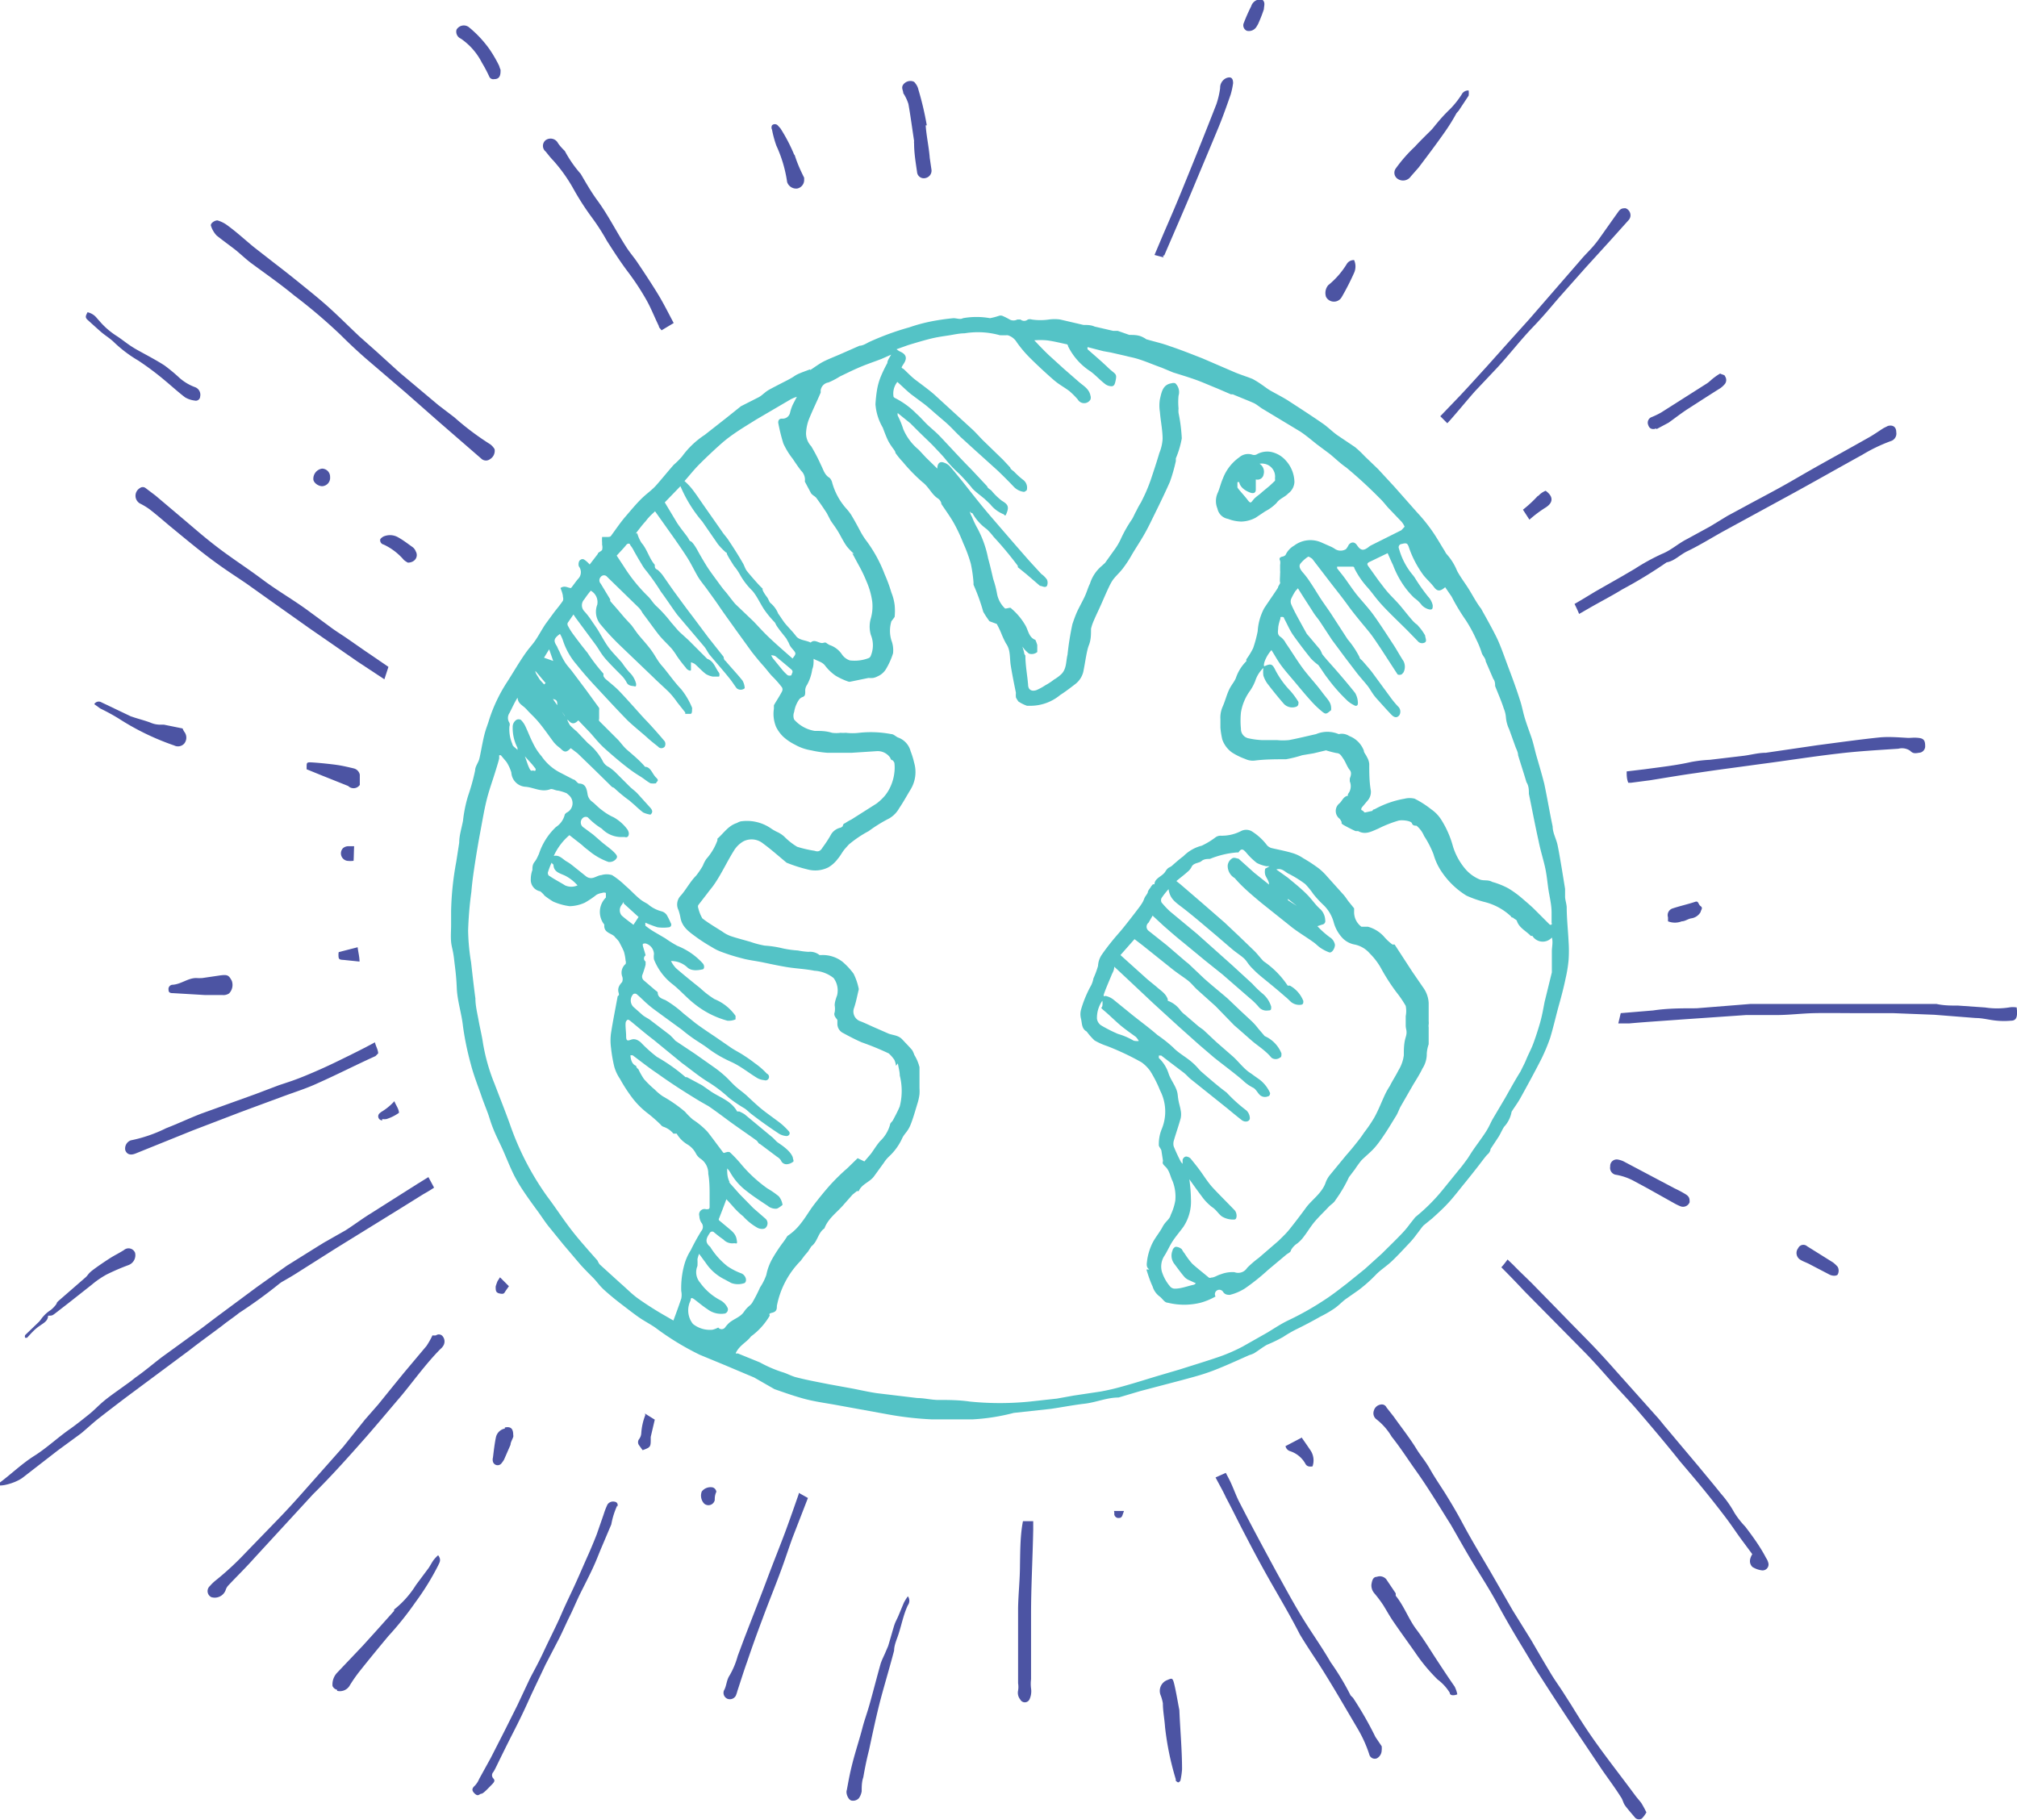
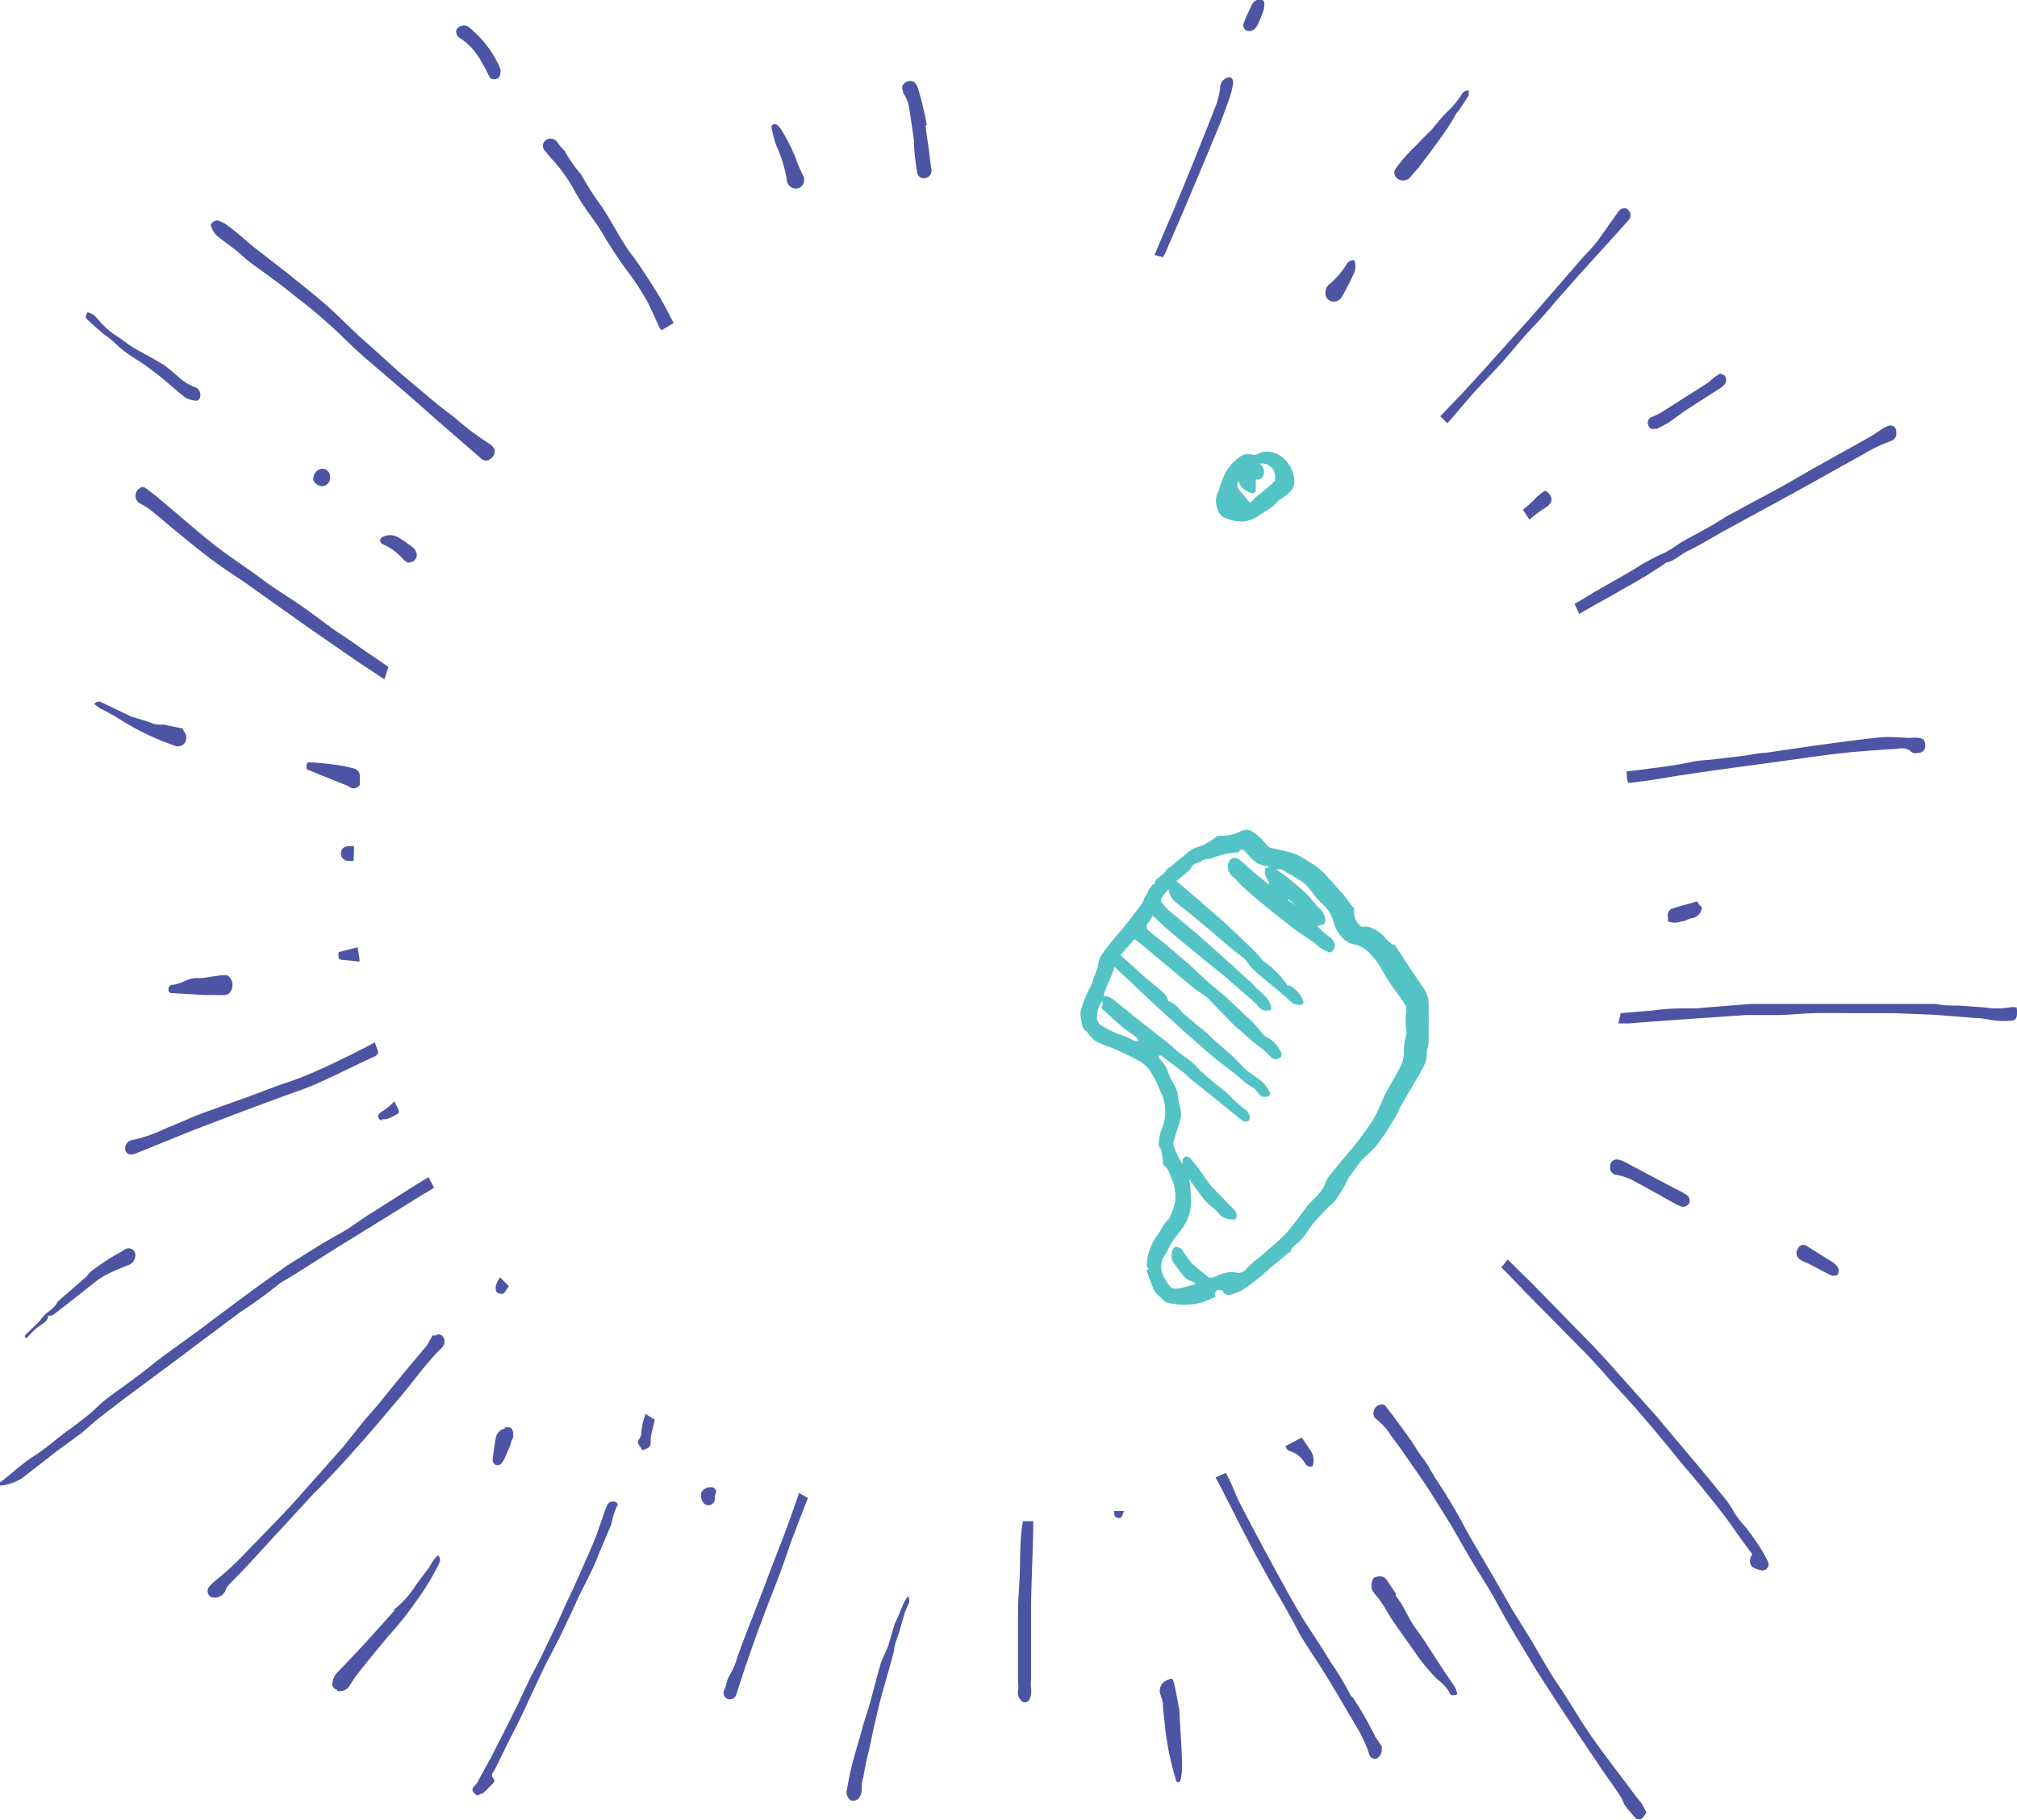
<svg xmlns="http://www.w3.org/2000/svg" id="Layer_1" data-name="Layer 1" viewBox="0 0 74.67 67.39">
  <defs>
    <style>.cls-1{fill:#4c54a3;}.cls-2{fill:#54c3c6;}</style>
  </defs>
  <title>v3</title>
  <path class="cls-1" d="M48.48,11.76ZM49.67,11a9.51,9.51,0,0,0,.46-.9.58.58,0,0,0,0-.47.3.3,0,0,0-.27.14,3.07,3.07,0,0,1-.69.79.45.45,0,0,0-.08.43A.33.33,0,0,0,49.67,11Zm3.65,4.41.26.26.11-.12c.31-.35.61-.72.92-1.07l.84-.89c.44-.48.84-1,1.29-1.47s.67-.75,1-1.13l.95-1.07.91-1,.7-.78A.27.27,0,0,0,60.36,8a.28.28,0,0,0-.18-.29c-.1,0-.18,0-.27.13-.23.32-.46.65-.71,1s-.45.51-.67.77l-1.91,2.2-.73.81-.85.95c-.33.36-.66.73-1,1.09Zm8,.48.45-.24c.24-.17.48-.36.73-.52s.79-.51,1.19-.76a.85.85,0,0,0,.17-.16.24.24,0,0,0,0-.28c0-.05-.11-.06-.18-.1a1.91,1.91,0,0,0-.21.14c-.1.07-.18.16-.27.22L61.5,15.27a2.85,2.85,0,0,1-.35.17.22.22,0,0,0-.13.3C61.06,15.87,61.17,15.92,61.32,15.86ZM52.23,6.53l.29-.33c.34-.45.68-.9,1-1.36a7.06,7.06,0,0,0,.4-.65L54,4.1l.37-.56a.78.78,0,0,0,0-.19.27.27,0,0,0-.26.15,3.29,3.29,0,0,1-.43.54,6,6,0,0,0-.49.53c-.07.08-.14.18-.22.26s-.4.39-.59.6a5.49,5.49,0,0,0-.71.81.27.27,0,0,0,.07.38A.35.35,0,0,0,52.23,6.53ZM23.62,9.75c-.13-.2-.29-.38-.42-.58-.37-.57-.67-1.18-1.07-1.73-.23-.31-.42-.64-.63-1a4.46,4.46,0,0,1-.59-.85s0,0,0,0-.2-.19-.27-.32a.31.31,0,0,0-.44-.08.27.27,0,0,0,0,.42c.09.11.18.23.28.33a5.9,5.9,0,0,1,.72,1,9.94,9.94,0,0,0,.71,1.11,8,8,0,0,1,.56.87c.25.39.5.78.78,1.15a9.33,9.33,0,0,1,.66,1c.18.31.31.65.48,1,0,.06.07.11.1.16l.45-.27c-.18-.34-.35-.68-.54-1S23.87,10.12,23.62,9.75Zm5.79-4a6.11,6.11,0,0,0-.52-1l-.1-.11a.15.15,0,0,0-.21,0,.18.18,0,0,0,0,.16,4,4,0,0,0,.16.59,4.88,4.88,0,0,1,.4,1.35.35.35,0,0,0,.37.24.32.32,0,0,0,.26-.33s0,0,0-.07C29.6,6.24,29.5,6,29.41,5.71ZM46.16,1.14A.33.33,0,0,0,46.51,1l.06-.1a5.42,5.42,0,0,0,.22-.56c0-.12.07-.26-.07-.36a.36.36,0,0,0-.4.25,6.65,6.65,0,0,0-.27.61A.22.22,0,0,0,46.16,1.14Zm-29.1.29a2.39,2.39,0,0,1,.78.89,5,5,0,0,1,.27.51.16.16,0,0,0,.18.1c.18,0,.25-.1.24-.35a.93.93,0,0,1-.05-.14,4.77,4.77,0,0,0-.36-.62A4.17,4.17,0,0,0,17.35,1a.31.31,0,0,0-.45.1A.28.28,0,0,0,17.06,1.43ZM63.31,19.49l-.86.47c-.32.16-.58.41-.93.55a7.89,7.89,0,0,0-1,.55l-.46.27-1,.57-.53.32-.24.14c.06.12.12.25.17.37l.4-.23c.4-.23.81-.44,1.2-.68a16.82,16.82,0,0,0,1.64-1c.29-.05.49-.28.76-.41.46-.22.89-.49,1.34-.74l2.44-1.33c.9-.49,1.79-1,2.7-1.5A6,6,0,0,1,70,16.33.29.29,0,0,0,70.2,16c0-.19-.12-.28-.31-.23l-.16.08c-.19.12-.37.25-.57.36-.6.34-1.2.67-1.79,1s-1,.58-1.51.86-.86.46-1.28.69l-.63.34Zm-29-14.85A11.37,11.37,0,0,0,34,3.32a.54.54,0,0,0-.11-.23.16.16,0,0,0-.1-.08.33.33,0,0,0-.35.12c-.09.12,0,.22,0,.32a1.62,1.62,0,0,1,.19.4c.08.45.14.91.21,1.37h0a.28.28,0,0,0,0,.09c0,.36.06.71.11,1.06a.25.25,0,0,0,.32.22.28.28,0,0,0,.21-.33l-.06-.41C34.39,5.45,34.29,5,34.27,4.64Zm8.79,4.82c.36-.84.73-1.68,1.08-2.52s.63-1.5.94-2.25c.16-.39.3-.79.44-1.19a2.92,2.92,0,0,0,.09-.42c0-.2-.09-.25-.25-.19a.39.39,0,0,0-.23.37,3.08,3.08,0,0,1-.14.6c-.39,1-.79,2-1.2,3-.24.6-.5,1.2-.76,1.8l-.33.78.34.09S43.05,9.48,43.06,9.46ZM13.11,31.33h-.23a.31.31,0,0,0-.18.07.28.28,0,0,0,.15.47,1,1,0,0,0,.24,0C13.1,31.71,13.1,31.52,13.11,31.33ZM4.84,42.22h0a.32.32,0,0,0-.2.37c.06.15.19.19.37.12l2.13-.86,1.75-.67c.51-.19,1-.37,1.54-.57s.91-.31,1.34-.51c.72-.32,1.42-.68,2.13-1L14,39c0-.13-.09-.27-.12-.41h0c-.44.24-.89.46-1.34.68s-.81.38-1.22.55-.64.24-1,.36l-.87.33-2,.72c-.44.17-.86.37-1.3.54A5.31,5.31,0,0,1,4.84,42.22Zm43.36,11-.61.32a.25.25,0,0,0,.18.19,1,1,0,0,1,.56.47c.05.09.14.11.26.09a.67.67,0,0,0-.06-.57C48.43,53.57,48.32,53.41,48.2,53.24Zm8.74-34.87a4.6,4.6,0,0,1-.56.52l0,0,.24.37a4.47,4.47,0,0,1,.6-.45c.3-.19.28-.42,0-.62A.72.72,0,0,0,56.94,18.37ZM69.6,27.3c-.78.08-1.55.19-2.32.29l-1.91.28c-.3,0-.59.09-.89.12l-1.18.14a5.2,5.2,0,0,0-.69.08c-.57.13-1.14.19-1.72.27l-.67.08c0,.14,0,.28.06.42l.1,0,.69-.09c.57-.09,1.14-.19,1.72-.27.79-.12,1.58-.22,2.37-.33,1-.13,1.93-.28,2.89-.39.74-.09,1.49-.13,2.23-.18a.53.53,0,0,1,.44.08c.1.11.2.09.32.07a.24.24,0,0,0,.23-.26c0-.2-.06-.27-.24-.29s-.26,0-.39,0C70.29,27.3,69.94,27.27,69.6,27.3ZM14.75,19.9a.6.6,0,0,0-.49-.06.34.34,0,0,0-.18.12.16.16,0,0,0,.12.2,2.2,2.2,0,0,1,.75.57.77.77,0,0,0,.15.1c.27,0,.4-.23.29-.42a.35.35,0,0,0-.11-.15C15.11,20.14,14.93,20,14.75,19.9Zm48,13.49c-.27.09-.55.15-.82.24a.26.26,0,0,0-.18.33s0,.09,0,.15a.69.69,0,0,0,.51,0c.12,0,.23-.09.35-.11a.47.47,0,0,0,.35-.24c0-.06.1-.14,0-.21S62.89,33.34,62.75,33.39ZM7.6,36.84v0l.64,0a.38.38,0,0,0,.24-.06.45.45,0,0,0,.1-.47c-.11-.2-.15-.23-.41-.2l-.68.1a1.81,1.81,0,0,1-.23,0c-.31,0-.57.24-.89.25a.16.16,0,0,0-.13.19c0,.11.08.12.18.12ZM18.42,47.43a1.65,1.65,0,0,0-.07.2c0,.15,0,.23.15.26s.16,0,.22-.1l.12-.17-.33-.33Zm-4.27-6a.45.45,0,0,0,.16,0,1.65,1.65,0,0,0,.46-.23c0-.14-.12-.29-.17-.43a2.09,2.09,0,0,1-.49.4l-.06.05A.15.15,0,0,0,14.15,41.48Zm-.83-12.42c0-.11,0-.22,0-.33a.3.3,0,0,0-.22-.23c-.21-.05-.42-.1-.63-.13s-.58-.07-.87-.09-.24,0-.25.25l.54.22,1,.4A.28.28,0,0,0,13.32,29.06Zm-.79,6.29c0,.21,0,.23.2.24l.58.06c0-.18-.05-.35-.07-.53l-.7.18A.43.43,0,0,0,12.53,35.35ZM8.74,9.27c.18.15.35.31.53.45.54.4,1.09.78,1.61,1.21a20.06,20.06,0,0,1,1.73,1.47q.45.45.93.87L15,14.52l1.25,1.1L17.84,17a.25.25,0,0,0,.3,0,.36.36,0,0,0,.17-.37.63.63,0,0,0-.16-.18,10.07,10.07,0,0,1-1.33-1L16.23,15l-1.44-1.21L13.92,13l-.62-.55c-.35-.33-.69-.67-1.05-1s-.71-.61-1.08-.91-.66-.53-1-.79L9.4,9.15c-.33-.27-.64-.56-1-.82a1.14,1.14,0,0,0-.35-.17c-.11,0-.27.11-.24.2a.93.93,0,0,0,.21.36C8.27,8.92,8.51,9.09,8.74,9.27ZM43.19,62.21a.43.43,0,0,0-.22.56,1.57,1.57,0,0,1,.08.29c0,.29.06.58.08.88a10.61,10.61,0,0,0,.4,1.94.07.07,0,0,0,0,.05s.06.06.09.06a.14.14,0,0,0,.08-.07,2.9,2.9,0,0,0,.06-.41c0-.73-.07-1.47-.1-2.2h0c-.06-.3-.11-.62-.18-.92S43.39,62.13,43.19,62.21Zm-5.43-4.27c0,.53-.06,1.06-.07,1.59,0,.93,0,1.86,0,2.79a.84.84,0,0,1,0,.27.39.39,0,0,0,.08.33.19.19,0,0,0,.34,0,.71.71,0,0,0,.06-.41,1.32,1.32,0,0,1,0-.34c0-.81,0-1.61,0-2.42,0-1,.06-2.07.08-3.11,0-.11,0-.21,0-.32h-.38C37.77,56.83,37.77,57.38,37.76,57.94Zm3.49-1.88a.16.16,0,0,0,.13.14c.09,0,.13,0,.17-.09l.06-.17-.37,0A.28.28,0,0,1,41.25,56.06Zm-11.68-.75c-.16.46-.32.92-.49,1.38s-.46,1.18-.68,1.77-.52,1.35-.77,2c-.11.28-.21.56-.32.85a3,3,0,0,1-.3.72c-.12.18-.11.39-.21.56a.24.24,0,0,0,.12.3.25.25,0,0,0,.32-.11,1.27,1.27,0,0,0,.06-.18c.12-.36.23-.72.36-1.08q.27-.8.57-1.59c.22-.6.46-1.18.68-1.78.15-.4.28-.81.43-1.22l.57-1.47-.34-.19Zm21.35,9a13,13,0,0,0-.83-1.45L50,62.77a9.55,9.55,0,0,0-.74-1.23c-.34-.59-.74-1.14-1.09-1.72s-.61-1.07-.91-1.61c-.46-.85-.92-1.7-1.36-2.56-.15-.28-.25-.6-.4-.89l-.12-.23L45,54.7c.13.25.27.49.39.75.25.47.48.95.73,1.42.32.62.65,1.23,1,1.84s.7,1.21,1,1.8c.21.35.43.68.64,1s.54.86.8,1.3L50.26,64a4.77,4.77,0,0,1,.43.95.21.21,0,0,0,.28.15.34.34,0,0,0,.18-.29.71.71,0,0,0,0-.16Zm8.69-21.12a.26.26,0,0,0,.19.3,2.15,2.15,0,0,1,.7.24L61,44v0l1,.56a2,2,0,0,0,.21.1.26.26,0,0,0,.34-.15c0-.12,0-.2-.14-.29A4,4,0,0,0,62,44L60.11,43a.81.81,0,0,0-.22-.07A.24.24,0,0,0,59.61,43.17ZM23.89,52.39a2.24,2.24,0,0,0-.15.67.4.4,0,0,1-.08.22.19.19,0,0,0,0,.23l.13.18c.28-.1.3-.12.3-.38l0-.11.15-.64-.37-.23S23.89,52.37,23.89,52.39Zm2.5,2.68a.41.41,0,0,0-.41.15.43.43,0,0,0,.09.45.24.24,0,0,0,.39-.13c0-.09,0-.18.06-.31A.2.2,0,0,0,26.39,55.07ZM74.66,37.3a.8.8,0,0,0-.29,0,2.89,2.89,0,0,1-.88,0l-1-.07c-.27,0-.53,0-.8-.06l-1.37,0-.92,0H66.79c-.28,0-.56,0-.83,0l-1.16,0-2,.16c-.54,0-1.07,0-1.6.08L60,37.51l-.09.38.41,0c.67-.06,1.34-.1,2-.15l2.32-.16,1.13,0c.46,0,.93-.06,1.39-.07s1,0,1.58,0h1.34l1.53.06,1.53.12c.27,0,.53.08.8.1a2.78,2.78,0,0,0,.5,0c.16,0,.22-.08.23-.24S74.66,37.39,74.66,37.3ZM66.9,46.14a.21.21,0,0,0-.33.07.29.29,0,0,0,.08.43c.11.07.25.11.37.18l.71.37c.12.06.26.05.3,0a.3.3,0,0,0,0-.29,1.25,1.25,0,0,0-.17-.16ZM64.61,56.52a3.2,3.2,0,0,1-.4-.51,3.94,3.94,0,0,0-.5-.71c-.27-.34-.55-.67-.82-1l-.64-.76-.52-.62c-.15-.17-.28-.35-.43-.51l-1.5-1.68c-.3-.34-.61-.68-.92-1s-.61-.62-.91-.93-.83-.85-1.24-1.27c-.24-.24-.48-.46-.71-.7l-.21-.2a3.25,3.25,0,0,1-.23.29l0,0c.29.29.57.58.85.88l2.28,2.31c.31.32.61.66.91,1s.62.67.91,1c.56.65,1.12,1.31,1.67,2,.28.33.57.67.84,1s.53.66.79,1,.4.56.61.85l.43.58c-.12.2-.11.35,0,.47a.86.86,0,0,0,.36.13.22.22,0,0,0,.23-.29.53.53,0,0,0-.08-.17C65.18,57.29,64.9,56.9,64.61,56.52Zm-4.09,9.93c-.45-.61-.92-1.21-1.36-1.82s-.68-1-1-1.52c-.15-.23-.29-.46-.44-.68s-.25-.37-.36-.56c-.23-.38-.45-.76-.67-1.14L56,59.62l-.8-1.39c-.25-.43-.51-.86-.76-1.3s-.32-.59-.49-.89-.27-.46-.41-.69-.41-.62-.59-.94-.33-.48-.49-.73c-.26-.43-.58-.83-.87-1.24l-.26-.33a.19.19,0,0,0-.21-.11.31.31,0,0,0-.26.23.28.28,0,0,0,.1.32,2.29,2.29,0,0,1,.56.64c.32.4.6.84.9,1.26.47.66.88,1.35,1.29,2,.26.45.51.9.78,1.35s.63,1,.94,1.57.59,1.05.9,1.56.45.76.69,1.13c.41.64.82,1.27,1.24,1.9l1.06,1.58c.23.33.47.65.69,1,.06.08.08.2.14.29s.24.3.36.44a.2.2,0,0,0,.27.06,1.06,1.06,0,0,0,.17-.23,3.69,3.69,0,0,0-.19-.35C60.7,66.67,60.6,66.56,60.52,66.45ZM11.6,17.74c0,.13.19.27.34.26a.31.31,0,0,0,.28-.34.3.3,0,0,0-.3-.31A.38.38,0,0,0,11.6,17.74ZM53.2,61.47c-.25-.38-.49-.78-.77-1.15s-.45-.86-.76-1.24c0,0,0-.06,0-.09l-.35-.52a.31.31,0,0,0-.35-.09c-.15,0-.18.16-.2.29a.45.45,0,0,0,.11.32,4.59,4.59,0,0,1,.33.44c.13.21.25.43.39.63.26.38.53.75.79,1.12a6.5,6.5,0,0,0,.83,1,1.76,1.76,0,0,1,.45.49c0,.1.13.12.28.06a1.1,1.1,0,0,0-.1-.29C53.62,62.11,53.41,61.79,53.2,61.47ZM1.48,49.08c.12-.09.3-.17.3-.37.15,0,.15,0,.27-.09l.49-.38.85-.67a3.37,3.37,0,0,1,.55-.38,8.24,8.24,0,0,1,.81-.35A.39.39,0,0,0,5,46.38a.26.26,0,0,0-.41-.1c-.17.11-.36.2-.53.31s-.41.27-.61.42-.18.19-.28.28l-1,.87s-.07.06-.07.09-.14.2-.25.27a1.21,1.21,0,0,0-.24.21c-.06.06-.11.15-.17.21l-.51.49a.15.15,0,0,0,0,.1H1C1.14,49.38,1.28,49.21,1.48,49.08Zm30,17.57a.29.29,0,0,0,.32-.08.63.63,0,0,0,.1-.25c0-.17,0-.35.06-.52.06-.35.13-.69.21-1,.12-.56.24-1.13.38-1.69s.37-1.31.55-2c0-.14.05-.29.1-.43.16-.41.22-.85.41-1.25a.28.28,0,0,0,0-.33,1.79,1.79,0,0,0-.15.24l-.2.48c-.05.12-.11.22-.15.34s-.15.52-.23.78l-.09.21c-.06.15-.14.29-.19.45-.13.46-.25.93-.38,1.4s-.21.65-.3,1-.25.84-.36,1.27-.15.68-.21,1C31.3,66.4,31.41,66.63,31.5,66.65ZM.81,49.62l0,0-.11.07,0,0ZM6.86,19.28l-1.1-.93-.37-.28a.17.17,0,0,0-.21,0,.33.33,0,0,0,0,.57,2.5,2.5,0,0,1,.35.21c.26.2.5.41.75.62.5.41,1,.83,1.52,1.22s.89.62,1.33.92l.87.62,1.41,1,1.82,1.26,1,.66.15-.46-.76-.52-.09-.06-.69-.48c-.19-.13-.4-.26-.59-.4l-.8-.59c-.55-.41-1.15-.75-1.7-1.16s-.85-.6-1.28-.91c-.27-.19-.53-.39-.79-.6S7.13,19.51,6.86,19.28Zm-3.13-7c.16.14.35.25.5.4a4.83,4.83,0,0,0,.89.67,10.7,10.7,0,0,1,1,.75c.24.2.48.42.73.61a.9.9,0,0,0,.36.12.16.16,0,0,0,.2-.15.3.3,0,0,0-.2-.35,1.81,1.81,0,0,1-.62-.39,6.4,6.4,0,0,0-.5-.41c-.31-.2-.64-.37-1-.57s-.53-.37-.8-.54a2.85,2.85,0,0,1-.56-.48l-.15-.17a.6.6,0,0,0-.34-.21c-.05.11-.11.18,0,.28S3.57,12.14,3.73,12.28ZM4.39,26.6a9.45,9.45,0,0,0,2.06,1,.31.31,0,0,0,.37-.07.35.35,0,0,0,0-.44.66.66,0,0,1-.06-.12l-.69-.14-.11,0a.92.92,0,0,1-.4-.08c-.19-.07-.38-.12-.57-.18l-.15-.05L3.75,26a.19.19,0,0,0-.26.07l.22.16A7.51,7.51,0,0,1,4.39,26.6Zm8.09,36a.42.42,0,0,0,.45-.17,5.36,5.36,0,0,1,.38-.55c.35-.44.71-.88,1.07-1.31a11.81,11.81,0,0,0,1-1.25,9.58,9.58,0,0,0,.84-1.36c.05-.11.13-.21,0-.38a1.36,1.36,0,0,0-.17.18c-.07.1-.12.2-.18.29l-.47.63a3.53,3.53,0,0,1-.81.91l0,.05-.68.76-.48.53-.95,1a.63.63,0,0,0-.17.49A.24.24,0,0,0,12.48,62.56Zm10.37-6.82a.12.12,0,0,0-.09-.18.25.25,0,0,0-.27.1,2.67,2.67,0,0,0-.14.36l-.26.75c-.09.23-.19.47-.29.7-.19.42-.37.85-.57,1.28s-.31.65-.46,1-.43.9-.64,1.35-.35.69-.51,1l-.47,1-.47.94-.51,1-.43.78a.82.82,0,0,1-.16.25c-.11.1-.13.18,0,.3s.17,0,.24,0,.26-.21.37-.32.15-.17.07-.25a.17.17,0,0,1,0-.23,1.29,1.29,0,0,0,.09-.16c.21-.43.42-.86.64-1.29s.39-.78.57-1.18.42-.89.63-1.34l.52-1c.13-.26.25-.54.38-.8s.26-.58.4-.86.31-.61.45-.91.2-.47.3-.71l.39-.92A2.91,2.91,0,0,1,22.85,55.74Zm-4.16-2.89a.42.42,0,0,0-.33.32c-.05.24-.08.5-.11.75a.3.3,0,0,0,0,.16.18.18,0,0,0,.32.05,1,1,0,0,0,.09-.13l.24-.55c0-.09.07-.2.1-.29h0a.15.15,0,0,0,0-.07C19,52.87,18.89,52.81,18.69,52.85ZM8.85,48.61a17.93,17.93,0,0,0,1.5-1.09l.07-.05c.21-.12.42-.24.62-.37l1.39-.88c1.08-.67,2.16-1.33,3.23-2,.14-.08.28-.16.41-.25l-.21-.39-.42.26-1.72,1.09c-.31.19-.6.41-.91.61L12,46l-.26.16-1.12.7-1.11.79L8,48.77l-.54.41L6,50.24c-.33.25-.64.52-1,.77-.14.12-.29.22-.44.33s-.47.33-.69.51-.37.35-.57.51-.46.37-.7.54c-.46.32-.87.71-1.33,1s-.86.68-1.29,1c-.25.2.52.07.87-.2l1.29-1L3,53.07c.23-.19.44-.39.67-.57s.71-.55,1.07-.82L7,50c.41-.32.83-.62,1.24-.93C8.41,48.93,8.64,48.78,8.85,48.61Zm4.74,4.55c.41-.47.81-.95,1.22-1.43s.95-1.24,1.5-1.79a.41.41,0,0,0,.09-.1.3.3,0,0,0,0-.35.18.18,0,0,0-.26-.05.59.59,0,0,1-.13,0,3,3,0,0,1-.22.39l-.84,1-.44.54L14,52l-.49.56-.8,1-1.48,1.67c-.3.34-.61.68-.92,1L9.08,57.5a10.71,10.71,0,0,1-1.08,1,1.58,1.58,0,0,0-.23.22.25.25,0,0,0,.05.41.43.43,0,0,0,.53-.25.45.45,0,0,1,.11-.19c.31-.33.64-.65.95-1l2.18-2.37C12.27,54.65,12.93,53.91,13.59,53.16Z" transform="translate(0)" />
-   <path class="cls-2" d="M20.75,21.77c.16-.11.27,0,.39,0,.1-.12.18-.25.29-.37a.35.35,0,0,0,0-.43.27.27,0,0,1,0-.16.13.13,0,0,1,.07-.09.12.12,0,0,1,.13,0,1,1,0,0,1,.2.18l.3-.39c0-.06.12-.09.16-.15a.38.38,0,0,0,0-.19s0-.05,0-.08a1.48,1.48,0,0,1,0-.21l.18,0c.09,0,.13,0,.17-.07.17-.23.33-.47.52-.69s.37-.44.57-.64.39-.32.56-.51.43-.51.65-.76a3,3,0,0,0,.31-.31,3.2,3.2,0,0,1,.84-.8l.79-.62.55-.44h0l.67-.34c.12-.07.21-.17.32-.24s.49-.26.74-.39.25-.16.38-.22.25-.1.38-.15.05,0,.07,0,.3-.21.47-.3.4-.18.61-.27l.75-.33c.11,0,.23-.07.34-.13a10,10,0,0,1,1.5-.55,6.09,6.09,0,0,1,.81-.22,8.3,8.3,0,0,1,.83-.12c.12,0,.25.06.35,0a2.82,2.82,0,0,1,1,0,2.46,2.46,0,0,0,.34-.09.21.21,0,0,1,.11,0,2.44,2.44,0,0,1,.28.14.3.3,0,0,0,.28,0s.08,0,.12,0a.21.21,0,0,0,.27,0,.25.25,0,0,1,.15,0,2.21,2.21,0,0,0,.63,0,1.5,1.5,0,0,1,.42,0l.86.2c.13,0,.28,0,.41.06l.69.16h.17l.43.15c.17,0,.33,0,.49.08s.11.08.17.09c.27.08.55.14.82.24.42.14.82.3,1.23.46l1.16.5c.23.1.47.17.69.26a3.21,3.21,0,0,1,.31.19c.12.08.23.17.35.24s.43.23.64.36c.43.28.85.55,1.27.84.21.14.38.32.58.46l.64.43a3.82,3.82,0,0,1,.36.34l.5.48.6.65.84.95a6,6,0,0,1,.51.62c.19.26.35.55.52.82a.53.53,0,0,0,.06.1,2.1,2.1,0,0,1,.39.62c.11.21.26.41.39.61s.24.41.37.61.11.14.15.22c.19.34.38.68.54,1s.3.74.44,1.11.3.8.43,1.21c.08.23.12.47.19.7s.16.47.24.7.13.49.2.73.2.68.28,1c.11.52.2,1.06.31,1.58,0,.23.13.45.18.68s.11.6.16.89l.12.74c0,.09,0,.19,0,.29s.05.25.06.38c0,.43.05.86.07,1.29a5,5,0,0,1,0,.67,5.07,5.07,0,0,1-.11.68c-.07.34-.16.68-.25,1s-.2.8-.32,1.2a6.91,6.91,0,0,1-.33.79c-.24.47-.49.93-.75,1.4-.1.19-.23.36-.35.55a.05.05,0,0,0,0,0,1.1,1.1,0,0,1-.28.56c-.07.11-.12.23-.19.35l-.31.47c0,.07-.06.16-.11.2s-.22.27-.32.4-.36.46-.54.68-.37.47-.57.69-.41.41-.62.6l-.32.26c-.09.1-.16.21-.25.32a3.17,3.17,0,0,1-.29.35c-.2.21-.4.43-.62.64s-.43.33-.62.53a5.41,5.41,0,0,1-.62.55l-.5.35c-.14.11-.26.24-.41.34a4.08,4.08,0,0,1-.5.29c-.3.17-.6.33-.91.48a4.62,4.62,0,0,0-.48.28,5.55,5.55,0,0,1-.6.29c-.16.09-.31.21-.47.31a1,1,0,0,1-.18.07c-.43.19-.86.39-1.3.56s-.77.25-1.17.36l-1.56.41-.81.24h0c-.43,0-.83.18-1.26.23s-.83.13-1.24.19l-1.38.15A7.63,7.63,0,0,1,36,52.55c-.22,0-.45,0-.68,0l-.82,0a12.27,12.27,0,0,1-1.71-.2l-1.87-.34c-.39-.07-.77-.12-1.14-.22s-.74-.23-1.11-.36L27.92,51l-1.09-.46-.92-.38a10,10,0,0,1-1.64-1c-.2-.14-.42-.25-.62-.39s-.43-.32-.64-.48-.43-.34-.63-.52-.28-.32-.43-.47-.33-.33-.48-.5l-.62-.73-.56-.69c-.14-.18-.26-.37-.4-.56s-.33-.45-.49-.69a6,6,0,0,1-.36-.6c-.14-.28-.26-.58-.39-.88s-.26-.54-.37-.81-.13-.36-.19-.54-.19-.49-.27-.73-.29-.77-.39-1.17A10.89,10.89,0,0,1,17.14,38c-.05-.48-.21-.94-.23-1.42s-.06-.72-.1-1.07-.09-.43-.11-.64,0-.42,0-.63,0-.34,0-.51a11.13,11.13,0,0,1,.19-1.82L17,31.2c0-.27.09-.54.14-.81a5,5,0,0,1,.19-.93,7.7,7.7,0,0,0,.26-.94c0-.14.11-.27.15-.41s.11-.57.18-.86.13-.4.19-.61a5.81,5.81,0,0,1,.67-1.4c.2-.31.39-.64.6-.95s.28-.36.41-.54.26-.43.4-.64l.33-.45c.11-.14.22-.27.32-.42a.22.22,0,0,0,0-.14C20.84,22,20.79,21.88,20.75,21.77Zm-.12,4.34c0-.14,0-.2-.16-.23l.16.23.35.5h0a1.79,1.79,0,0,0,.12.24,2.73,2.73,0,0,0,.25.23l.41.43a2.19,2.19,0,0,1,.54.64.49.49,0,0,0,.24.25,1.69,1.69,0,0,1,.25.2l.51.51c.1.1.22.18.31.28l.47.52c.06.07.11.16,0,.25a1,1,0,0,1-.27-.08,3.73,3.73,0,0,1-.3-.26l-.22-.19c-.13-.09-.25-.19-.37-.29l-.2-.18c-.05,0-.11-.07-.15-.11L22,28.49l-.62-.6-.25-.19c-.16.16-.23.17-.39,0a1.26,1.26,0,0,1-.24-.22c-.18-.24-.35-.49-.54-.72s-.31-.32-.46-.49-.32-.2-.34-.44c-.12.19-.2.38-.3.57a.32.32,0,0,0,0,.36.19.19,0,0,1,0,.13,1.36,1.36,0,0,0,.11.66c0,.08.13.14.19.22s0,0,0,0a.24.24,0,0,1,0-.08,1.59,1.59,0,0,1-.18-.77.31.31,0,0,1,.14-.27.18.18,0,0,1,.16,0,.81.81,0,0,1,.17.24c.1.21.18.43.29.64a2.13,2.13,0,0,0,.31.47,1.87,1.87,0,0,0,.64.58l.54.28c.07,0,.14.14.21.15.24,0,.28.2.31.38a.42.42,0,0,0,.17.29c.13.1.23.22.36.31a2,2,0,0,0,.44.27,1.62,1.62,0,0,1,.5.44.34.34,0,0,1,.06.15c0,.11-.05.17-.15.14l-.14,0a1,1,0,0,1-.71-.31,2.59,2.59,0,0,1-.52-.42.17.17,0,0,0-.15,0,.22.22,0,0,0,0,.38l.35.26.31.27c.15.13.32.24.46.38s.14.19.05.28a.31.31,0,0,1-.26.08,2.39,2.39,0,0,1-.74-.43,2.31,2.31,0,0,1-.24-.2l-.46-.36a2.21,2.21,0,0,0-.58.77c.21-.05.33.12.47.2a1.7,1.7,0,0,1,.22.15l.5.4a.3.3,0,0,0,.19.07c.13,0,.25-.1.38-.11a.68.68,0,0,1,.4,0,3,3,0,0,1,.49.39c.18.15.34.33.52.48s.26.15.37.25a1.26,1.26,0,0,0,.45.22.35.35,0,0,1,.19.13,2.8,2.8,0,0,1,.15.3c.05.08,0,.15-.06.16a1.55,1.55,0,0,1-.43,0,4.4,4.4,0,0,1-.45-.17s0,.1,0,.11a2.75,2.75,0,0,0,.33.23l.41.24a4.21,4.21,0,0,0,.45.28,2.5,2.5,0,0,1,.93.64c.08.08.07.22,0,.23s-.39.1-.57-.08a.87.87,0,0,0-.6-.23,1.09,1.09,0,0,0,.19.27c.29.25.6.5.9.74a3.28,3.28,0,0,0,.52.4,1.77,1.77,0,0,1,.78.62s0,.13,0,.13a.63.63,0,0,1-.3.05,3.35,3.35,0,0,1-1.23-.63c-.28-.22-.52-.5-.8-.72a2.16,2.16,0,0,1-.69-.92.69.69,0,0,1,0-.2.42.42,0,0,0-.31-.39c-.08,0-.12,0-.1.09s.07.22.1.35a.14.14,0,0,0,0,.23s0,.08,0,.11-.07.25-.11.36a.19.19,0,0,0,.06.24l.42.36s.08.05.08.08c0,.19.18.23.29.28a4,4,0,0,1,.66.49l.46.37c.23.17.47.33.71.49l.58.4c.13.09.27.16.4.24s.34.22.49.34a2.8,2.8,0,0,1,.45.39.13.13,0,0,1-.1.24.61.61,0,0,1-.26-.08c-.23-.14-.44-.3-.67-.44s-.34-.17-.51-.26a4.19,4.19,0,0,1-.67-.42c-.15-.11-.3-.2-.45-.3a5.72,5.72,0,0,1-.49-.37c-.33-.24-.66-.48-1-.73s-.45-.4-.68-.59a.13.13,0,0,0-.11,0,.34.34,0,0,0,0,.48l.35.31c.08.06.16.1.24.15l.76.58.14.14.06.07.72.48.71.5a4.08,4.08,0,0,1,.39.31c.15.13.28.29.43.42s.27.21.39.32.38.36.58.52.46.34.68.51a2.76,2.76,0,0,1,.3.29c.08.09,0,.18-.08.18a.61.61,0,0,1-.27-.08c-.35-.23-.69-.47-1-.71-.1-.07-.18-.16-.28-.23a5.08,5.08,0,0,1-.59-.4,5,5,0,0,0-.73-.56c-.35-.21-.67-.48-1-.72L24.2,38.5c-.29-.22-.57-.46-.85-.69-.1-.08-.12-.07-.17,0s0,.37,0,.56.07.16.19.12.23,0,.35.1a5.13,5.13,0,0,0,.6.54,6.55,6.55,0,0,1,1.06.75l.05,0,.56.3.3.21c.34.24.77.35,1,.76,0,0,0,0,.08,0a1.65,1.65,0,0,1,.19.1l1,.83c.08.06.14.14.21.2s.48.29.58.57c0,.06.06.15,0,.17a.41.41,0,0,1-.19.08.22.22,0,0,1-.25-.14.44.44,0,0,0-.14-.13l-.64-.48c-.05,0-.08-.1-.13-.13-.36-.26-.72-.5-1.07-.76s-.46-.34-.69-.5l-.35-.2c-.51-.31-1-.62-1.53-1-.33-.22-.63-.46-.94-.69l-.08,0,0,0s0,0,0,0,0,.32.21.39c0,0,0,.07.08.12a2.71,2.71,0,0,0,.21.37,3.68,3.68,0,0,0,.4.39,1.81,1.81,0,0,0,.3.25,5.22,5.22,0,0,1,.82.57,2.65,2.65,0,0,0,.29.29,2.93,2.93,0,0,1,.54.45c.16.2.31.41.47.62s.1.17.23.14a.17.17,0,0,1,.13,0,5.08,5.08,0,0,1,.39.41,5.19,5.19,0,0,0,1,.93,3.13,3.13,0,0,1,.42.29.62.62,0,0,1,.14.32s-.12.1-.19.13-.25,0-.35-.09c-.27-.18-.55-.36-.8-.56a2.22,2.22,0,0,1-.6-.69.67.67,0,0,0-.11-.14l0,0c0,.15,0,.3.07.46s0,0,0,.05l.39.44.51.52.46.4a.23.23,0,0,1,0,.32c-.05.07-.22.06-.32,0a2.13,2.13,0,0,1-.52-.42,2.81,2.81,0,0,1-.31-.29c-.1-.11-.2-.23-.31-.34-.09.25-.18.48-.27.71a.06.06,0,0,0,0,.07l.3.25c.15.13.31.23.35.45s0,.14-.11.15a.45.45,0,0,1-.38-.14c-.12-.08-.23-.17-.34-.26a.1.1,0,0,0-.15,0c-.12.18-.23.34,0,.53,0,0,0,0,0,0a2.74,2.74,0,0,0,.64.72,2.4,2.4,0,0,0,.53.27c.14.07.21.26.11.35a.72.72,0,0,1-.5,0l-.24-.13a1.79,1.79,0,0,1-.7-.61l-.25-.34a1.36,1.36,0,0,0-.06.2,2.17,2.17,0,0,1,0,.25.59.59,0,0,0,.1.62,2.13,2.13,0,0,0,.75.65.63.63,0,0,1,.27.29.16.16,0,0,1-.1.2.83.83,0,0,1-.65-.16c-.17-.11-.32-.24-.48-.36s-.13,0-.15.05a.81.81,0,0,0,0,.71s.06.12.11.16a1,1,0,0,0,.71.2,1,1,0,0,0,.21-.08l0,0a.16.16,0,0,0,.25,0,1.27,1.27,0,0,1,.1-.12c.17-.19.45-.24.6-.46s.24-.22.32-.36a5.68,5.68,0,0,0,.28-.55,2,2,0,0,0,.23-.46,2,2,0,0,1,.24-.63,5.8,5.8,0,0,1,.34-.52,3,3,0,0,0,.2-.29l0,0a2,2,0,0,0,.5-.47c.17-.21.31-.46.47-.67s.43-.55.67-.81a7.67,7.67,0,0,1,.58-.56l.38-.37L32,43l.24-.28c.11-.15.21-.32.34-.47a1.33,1.33,0,0,0,.37-.61c0-.06.08-.11.11-.17s.18-.33.25-.51a2.32,2.32,0,0,0,0-1.14c0-.15-.05-.3-.07-.45l-.07.09a.79.79,0,0,0-.06-.22A1.27,1.27,0,0,0,32.9,39a10.44,10.44,0,0,0-1-.41c-.23-.1-.46-.22-.68-.34A.38.38,0,0,1,31,37.9s0-.09,0-.13-.16-.15-.1-.29a.75.75,0,0,0,0-.26c0-.12.05-.26.09-.37a.77.77,0,0,0-.13-.64,1.25,1.25,0,0,0-.71-.27c-.35-.07-.7-.08-1.05-.14s-.57-.11-.86-.17-.52-.08-.77-.15a7,7,0,0,1-.74-.23,1.81,1.81,0,0,1-.37-.18,6.37,6.37,0,0,1-.55-.35c-.27-.2-.56-.38-.62-.75a2.13,2.13,0,0,0-.07-.27.47.47,0,0,1,.09-.55c.2-.23.34-.51.56-.73a3,3,0,0,0,.25-.37,1.19,1.19,0,0,1,.13-.25,2.11,2.11,0,0,0,.41-.69.33.33,0,0,1,0-.06c.23-.2.4-.48.72-.58a.59.59,0,0,1,.14-.06,1.57,1.57,0,0,1,1.15.28,1.83,1.83,0,0,0,.24.13,1.07,1.07,0,0,1,.22.15,2.43,2.43,0,0,0,.48.38,4.4,4.4,0,0,0,.65.15c.14.05.22,0,.29-.12a4.45,4.45,0,0,0,.33-.51.56.56,0,0,1,.35-.23l.07-.05s0-.09.08-.11a1.88,1.88,0,0,1,.24-.14l.93-.59a2,2,0,0,0,.3-.28,1.48,1.48,0,0,0,.23-.38,1.69,1.69,0,0,0,.13-.49,1.45,1.45,0,0,0,0-.36.47.47,0,0,0-.06-.09s-.07,0-.09-.09a.56.56,0,0,0-.5-.25l-.92.06h-.37c-.19,0-.37,0-.55,0a4,4,0,0,1-.59-.09,1.79,1.79,0,0,1-.6-.21,1.9,1.9,0,0,1-.44-.3,1.32,1.32,0,0,1-.26-.36,1.27,1.27,0,0,1-.08-.67s0-.09,0-.12.21-.34.3-.52a.16.16,0,0,0,0-.15,3.89,3.89,0,0,0-.38-.43c-.11-.12-.21-.26-.32-.38s-.29-.34-.43-.52l-.6-.83c-.19-.27-.39-.54-.58-.82s-.29-.41-.44-.62-.27-.34-.38-.53-.24-.46-.38-.68-.32-.48-.48-.71l-.71-1-.15.14a2.2,2.2,0,0,0-.2.23c-.11.12-.21.25-.31.38s0,.05,0,.06a1.31,1.31,0,0,0,.16.36c.21.24.28.57.49.81a0,0,0,0,1,0,0c0,.1,0,.14.11.19a1.45,1.45,0,0,1,.17.18c.17.24.33.48.5.71s.4.55.61.82l.59.79.57.72s0,.11.07.15c.21.25.43.48.63.73a.65.65,0,0,1,.08.28s0,0,0,0a.23.23,0,0,1-.3,0c-.09-.12-.17-.25-.26-.36-.24-.3-.49-.58-.74-.88-.07-.09-.12-.2-.19-.29l-1-1.18c-.21-.28-.4-.58-.61-.86a8.19,8.19,0,0,0-.54-.77,1.51,1.51,0,0,1-.18-.26c-.1-.16-.19-.32-.28-.48a1.18,1.18,0,0,0-.14-.22c0-.06-.09-.08-.15,0s-.24.27-.35.39l.27.41A6,6,0,0,0,24,22.09c.11.11.19.26.32.37a5,5,0,0,1,.53.59c.11.12.2.24.31.35l.33.3.63.63.06.06c.25.09.3.34.44.52a.17.17,0,0,1,0,.14s-.09,0-.14,0h-.09a.81.81,0,0,1-.25-.09c-.15-.11-.28-.26-.42-.38a.59.59,0,0,0-.14-.06v.08c0,.07,0,.13,0,.2s-.15,0-.19-.08a4.87,4.87,0,0,1-.33-.43,2.61,2.61,0,0,0-.19-.27c-.16-.18-.34-.34-.49-.53s-.39-.53-.59-.79a.91.91,0,0,0-.13-.19l-1.18-1.15a.15.15,0,0,0-.24,0,.18.18,0,0,0,0,.25l.35.58s0,.05,0,.06.21.24.31.36l.23.27.25.27c.09.12.18.26.28.38s.28.32.41.49.19.29.29.44.15.19.23.29c.21.26.4.53.63.77a2.76,2.76,0,0,1,.4.68.19.19,0,0,1,0,.07c0,.06,0,.16-.06.16s-.13,0-.19,0a.12.12,0,0,1,0-.05L25.07,26a3.26,3.26,0,0,0-.29-.36c-.19-.19-.4-.37-.6-.57L23,23.94a9.12,9.12,0,0,1-.74-.79.73.73,0,0,1-.15-.76.48.48,0,0,0-.24-.52,3.81,3.81,0,0,0-.24.32.32.32,0,0,0,0,.44,2.65,2.65,0,0,1,.21.26l.26.38c.14.22.26.46.41.67s.35.4.52.6a3.24,3.24,0,0,0,.27.35.86.86,0,0,1,.25.43c0,.06,0,.11-.06.09s-.22,0-.29-.14A1.07,1.07,0,0,0,23,25c-.19-.19-.38-.38-.56-.58s-.26-.37-.39-.55l-.74-1-.08-.12-.22.32s0,.05,0,.07a2.3,2.3,0,0,0,.23.37q.25.34.51.66a6.52,6.52,0,0,0,.59.77s0,.06,0,.09a.36.36,0,0,0,.07.1c.16.14.33.27.48.42s.51.55.76.83.25.27.38.41.39.43.58.66a.21.21,0,0,1,0,.19.16.16,0,0,1-.25,0c-.14-.11-.28-.22-.41-.34s-.49-.41-.72-.63c-.43-.44-.85-.9-1.27-1.35-.21-.23-.42-.47-.61-.71a2.59,2.59,0,0,1-.51-.9,1.28,1.28,0,0,0-.11-.24c-.23.17-.25.25-.11.46a1.63,1.63,0,0,0,.09.19,2.87,2.87,0,0,0,.2.39c.08.13.19.24.28.36l.51.68.48.66a.36.36,0,0,1,0,.09l0,.31a.12.12,0,0,0,0,.08l.71.71c.09.1.17.21.27.31s.51.42.72.68l0,0c.21,0,.27.27.41.4s0,.14,0,.21a.71.71,0,0,1-.21,0c-.13-.07-.24-.17-.37-.25s-.3-.19-.44-.3c-.29-.22-.57-.46-.84-.7s-.39-.41-.58-.62l-.44-.46c-.14.14-.24.15-.37,0a1.39,1.39,0,0,0-.13-.06,1.17,1.17,0,0,0,0-.11,2,2,0,0,0-.22-.27A2.27,2.27,0,0,0,20.63,26.11Zm6.61,24,.08,0,.81.33a4.73,4.73,0,0,0,.83.36c.18.05.36.16.55.2.39.1.78.17,1.18.25l.77.14c.33.06.66.14,1,.19l1.5.18c.24,0,.48.06.72.07.4,0,.81,0,1.22.06a11.08,11.08,0,0,0,2.23,0l1-.11.61-.11,1-.15q.39-.07.78-.18c.44-.12.88-.26,1.31-.39l.85-.25c.5-.16,1-.31,1.49-.48a6.3,6.3,0,0,0,.84-.37l.9-.51c.25-.15.5-.32.77-.45a10.88,10.88,0,0,0,1.41-.8c.26-.17.51-.37.76-.56l.68-.55.63-.57c.24-.24.48-.47.71-.71s.27-.32.4-.48.09-.12.14-.17a6.82,6.82,0,0,0,1-1l.6-.74c.12-.14.22-.28.33-.43l.14-.22c.16-.24.33-.46.49-.7s.19-.35.29-.53l.45-.76c.2-.35.39-.7.58-1,.07-.15.15-.29.21-.44s.16-.34.23-.51.2-.56.28-.84.12-.52.17-.78l.27-1.1c0-.1,0-.2,0-.29s0-.33,0-.49.05-.34,0-.51a.45.45,0,0,1-.72-.06l-.06,0c-.17-.18-.42-.29-.51-.54,0-.05-.09-.08-.13-.12s-.07,0-.09-.06a2.2,2.2,0,0,0-1-.54,4.21,4.21,0,0,1-.65-.23,3,3,0,0,1-.91-.87,2.22,2.22,0,0,1-.31-.66,3.63,3.63,0,0,0-.35-.68,1,1,0,0,0-.28-.38c-.06,0-.14,0-.17-.09s-.34-.13-.49-.1a4.44,4.44,0,0,0-.76.3c-.24.1-.47.24-.74.09,0,0-.07,0-.09,0s-.3-.14-.44-.22-.06-.09-.09-.13a.41.41,0,0,0-.07-.11.36.36,0,0,1,0-.57c.1-.09.14-.25.31-.28,0,0,0,0,0-.06a.46.46,0,0,0,.07-.47s0-.07,0-.1.1-.2,0-.32-.15-.29-.24-.42-.12-.2-.26-.21a3.61,3.61,0,0,1-.38-.1s0,0,0,0l-.46.11-.42.07a4.39,4.39,0,0,1-.6.15c-.39,0-.78,0-1.17.05a.65.65,0,0,1-.34-.06,2.47,2.47,0,0,1-.49-.24,1,1,0,0,1-.36-.48,3.11,3.11,0,0,1-.07-.44c0-.1,0-.21,0-.31a1,1,0,0,1,.08-.46c.09-.2.14-.41.23-.61s.19-.29.26-.45a1.59,1.59,0,0,1,.39-.63s0,0,0-.07a2.8,2.8,0,0,0,.25-.41,4.5,4.5,0,0,0,.17-.63,2.08,2.08,0,0,1,.24-.85c.17-.26.35-.51.51-.76,0-.06.1-.16.08-.2s0-.22,0-.33a.44.44,0,0,0,0-.1c0-.07,0-.14,0-.22a.42.42,0,0,0,0-.15c-.05-.09,0-.13.07-.15a.23.23,0,0,0,.13-.06.77.77,0,0,1,.32-.35,1,1,0,0,1,1-.12l.34.15a1,1,0,0,1,.18.1.38.38,0,0,0,.4,0s.07-.09.09-.14.18-.21.32,0,.25.2.43.06a.47.47,0,0,1,.09-.06l.64-.32.48-.24L52,19.5a.78.78,0,0,0-.11-.18l-.44-.46c-.13-.13-.24-.29-.37-.41a16.74,16.74,0,0,0-1.24-1.14c-.22-.15-.41-.34-.62-.51l-.47-.35c-.2-.16-.4-.33-.61-.47l-1.36-.82c-.13-.07-.24-.18-.37-.24s-.51-.21-.77-.32l-.07,0-.51-.22c-.28-.11-.56-.24-.85-.34s-.52-.17-.78-.25L43,13.61c-.26-.09-.51-.2-.78-.29s-.35-.09-.53-.14l-.57-.13L40.84,13l-.58-.15c0,.05,0,.07,0,.08.25.22.51.44.76.68s.33.21.29.43-.07.24-.14.26a.4.4,0,0,1-.28-.1c-.18-.14-.34-.32-.52-.45a2.33,2.33,0,0,1-.83-.93s0-.08-.08-.08c-.23-.05-.47-.11-.71-.14a2.6,2.6,0,0,0-.46,0c.19.2.36.38.54.55l.55.5.55.48c.17.15.39.26.44.52a.23.23,0,0,1,0,.14.27.27,0,0,1-.47,0,3,3,0,0,0-.31-.31c-.17-.13-.36-.23-.53-.37s-.61-.54-.9-.83a4.3,4.3,0,0,1-.52-.61.58.58,0,0,0-.34-.26,2.54,2.54,0,0,1-.29,0,3,3,0,0,0-1.3-.07c-.2,0-.4.05-.6.08s-.41.06-.62.11-.59.16-.88.25l-.42.15a.63.63,0,0,0,.14.09c.22.1.26.24.13.44s-.08.14,0,.21.26.26.4.37.49.36.72.56L36,15.9c.16.15.3.32.46.47l.67.65.27.29c0,.05.09.11.14.15a3.08,3.08,0,0,0,.33.3.36.36,0,0,1,.14.39s-.08.07-.11.06a.62.62,0,0,1-.38-.2c-.2-.21-.39-.4-.6-.6L36,16.58l-.46-.42a.46.46,0,0,0-.07-.07c-.13-.13-.25-.26-.38-.38s-.3-.26-.45-.39-.29-.26-.45-.38l-.47-.35c-.17-.14-.33-.3-.5-.45a.69.69,0,0,0-.14.55.15.15,0,0,0,.06.05,3,3,0,0,1,.79.58c.15.13.28.29.43.43l.28.25c.13.12.25.25.37.38.32.34.63.68.95,1l.59.63c0,.05.09.1.15.15a2.35,2.35,0,0,0,.39.38c.2.12.27.2.19.42s-.07.09-.15.07a1.19,1.19,0,0,1-.47-.36l-.2-.19c-.15-.13-.31-.24-.45-.38a6.66,6.66,0,0,0-.5-.56A4.23,4.23,0,0,1,35,17c-.13-.16-.28-.31-.42-.46s-.39-.38-.58-.57l-.3-.3-.47-.38,0,0s0,.06,0,.09a3.22,3.22,0,0,1,.21.51,2,2,0,0,0,.57.76l.27.29.42.41c0-.21.11-.28.25-.22a.5.5,0,0,1,.21.13c.16.18.3.36.45.54.35.44.69.88,1.06,1.31s.86,1,1.29,1.49c.19.22.39.43.59.65,0,0,0,0,0,0a.84.84,0,0,1,.21.21.3.3,0,0,1,0,.23c-.07.09-.18,0-.26,0L38,21.26,37.68,21l0-.05a13.2,13.2,0,0,0-.9-1.08,2.26,2.26,0,0,0-.25-.28A1.81,1.81,0,0,1,36,19s-.07,0-.1-.08a.58.58,0,0,0,.08.21,3.55,3.55,0,0,0,.21.44,3.9,3.9,0,0,1,.39,1.1c.07.25.13.51.19.77a3.58,3.58,0,0,1,.14.54,1,1,0,0,0,.3.55c.1,0,.2-.06.23,0a2.35,2.35,0,0,1,.53.64c.1.18.12.43.36.52,0,0,0,0,0,0a1.46,1.46,0,0,1,.07.19c0,.09,0,.21,0,.26a.32.32,0,0,1-.26.07c-.06,0-.12-.08-.18-.13a1.71,1.71,0,0,1-.11-.14l0,0,.06.2s0,.08.05.13c0,.36.07.72.1,1.07,0,.2.13.27.31.21a2.11,2.11,0,0,0,.33-.18,2.2,2.2,0,0,0,.32-.21,1.46,1.46,0,0,0,.28-.21c.19-.2.16-.47.22-.71a10.63,10.63,0,0,1,.18-1.13c.05-.15.1-.29.16-.43s.2-.39.29-.58.12-.33.2-.49a1.4,1.4,0,0,1,.44-.66l.12-.11.35-.49a2.22,2.22,0,0,0,.23-.39,4.88,4.88,0,0,1,.42-.74c.06-.1.1-.21.16-.31a3.07,3.07,0,0,1,.17-.31c.07-.14.14-.28.2-.42s.11-.27.16-.41c.11-.33.22-.66.32-1a1.63,1.63,0,0,0,.12-.52c0-.32-.07-.64-.1-1a1.47,1.47,0,0,1,0-.47c.06-.25.1-.54.43-.59a.22.22,0,0,1,.14,0,.45.45,0,0,1,.12.46,2.42,2.42,0,0,0,0,.47.91.91,0,0,0,0,.17,6,6,0,0,1,.12.94,3.46,3.46,0,0,1-.22.74l0,.1a6.23,6.23,0,0,1-.22.77c-.23.52-.47,1-.73,1.53s-.45.78-.68,1.17a4.13,4.13,0,0,1-.32.49c-.13.18-.31.32-.42.5s-.28.59-.41.88-.17.36-.25.55a1.73,1.73,0,0,0-.11.32c0,.21,0,.41-.08.61s-.13.6-.19.9a.82.82,0,0,1-.33.55c-.17.13-.35.27-.54.39a1.72,1.72,0,0,1-1.07.4c-.05,0-.11,0-.16,0a1.37,1.37,0,0,1-.32-.16s-.07-.1-.09-.15a.88.88,0,0,1,0-.17c-.07-.34-.14-.69-.19-1s0-.58-.18-.83a3.52,3.52,0,0,1-.18-.39,3.36,3.36,0,0,0-.16-.33L36.63,23a3.5,3.5,0,0,1-.23-.35,7.22,7.22,0,0,0-.36-1s0-.05,0-.08a5.13,5.13,0,0,0-.1-.7,5.34,5.34,0,0,0-.28-.76,6.07,6.07,0,0,0-.34-.73c-.14-.25-.31-.48-.47-.72,0-.07-.06-.16-.12-.2-.24-.15-.34-.43-.58-.61a6.49,6.49,0,0,1-.73-.75,3,3,0,0,1-.27-.33c0-.07-.09-.16-.14-.24a1.76,1.76,0,0,1-.14-.23c-.07-.15-.13-.31-.19-.47a2,2,0,0,1-.27-.86,5.14,5.14,0,0,1,.06-.55,2.42,2.42,0,0,1,.13-.46,5,5,0,0,1,.25-.52c0-.1.09-.21.14-.31l0,0-.36.16c-.26.1-.53.19-.79.3s-.5.23-.75.35a2.82,2.82,0,0,1-.42.22.34.34,0,0,0-.29.32.14.14,0,0,1,0,.06c-.14.33-.3.65-.44,1a1.65,1.65,0,0,0-.1.5.7.7,0,0,0,.19.48,6.39,6.39,0,0,1,.36.69c.09.17.13.37.32.48a.38.38,0,0,1,.09.15,2.4,2.4,0,0,0,.54,1,1.84,1.84,0,0,1,.17.22c.12.2.23.4.34.61a2.8,2.8,0,0,0,.2.32,5.07,5.07,0,0,1,.7,1.27,5.54,5.54,0,0,1,.25.68,1.83,1.83,0,0,1,.12.46,2.22,2.22,0,0,1,0,.44A2.58,2.58,0,0,1,33,23a1.23,1.23,0,0,0,0,.71,1,1,0,0,1,.06.48,2.72,2.72,0,0,1-.26.58.67.67,0,0,1-.31.27.58.58,0,0,1-.17.06,1.11,1.11,0,0,1-.17,0l-.68.14a0,0,0,0,1-.05,0,2.62,2.62,0,0,1-.48-.22,1.71,1.71,0,0,1-.39-.37c-.11-.15-.28-.17-.43-.26,0,.15,0,.27-.05.39a1.67,1.67,0,0,1-.19.57.38.38,0,0,0-.07.25c0,.1,0,.18-.11.21a.31.31,0,0,0-.11.08,1.09,1.09,0,0,0-.19.47.38.38,0,0,0,0,.28,1.29,1.29,0,0,0,.76.42c.21,0,.42,0,.64.07a1.13,1.13,0,0,0,.32,0,1.08,1.08,0,0,0,.19,0,2.07,2.07,0,0,0,.5,0,4,4,0,0,1,1.19.05c.09,0,.17.1.26.13a.73.73,0,0,1,.45.5,2.92,2.92,0,0,1,.13.42,1.24,1.24,0,0,1-.13,1c-.14.23-.27.47-.42.69a1,1,0,0,1-.37.38,5.35,5.35,0,0,0-.76.47,4.18,4.18,0,0,0-.74.5c-.06.07-.13.14-.19.22s-.13.21-.21.3a1.19,1.19,0,0,1-.35.32,1.08,1.08,0,0,1-.77.08,5.44,5.44,0,0,1-.78-.25l0,0c-.29-.24-.57-.49-.87-.71a.67.67,0,0,0-.73-.08,1,1,0,0,0-.36.36c-.2.32-.37.67-.57,1s-.26.37-.4.56l-.34.44a.15.15,0,0,0,0,.11A1.45,1.45,0,0,0,26,34c.23.18.49.33.74.49a1.23,1.23,0,0,0,.32.17c.24.08.48.14.72.21a3.46,3.46,0,0,0,.53.14,3.76,3.76,0,0,1,.66.1,3.72,3.72,0,0,0,.57.08,2.6,2.6,0,0,0,.39.05.56.56,0,0,1,.41.12h.06a1.19,1.19,0,0,1,.78.24,2.55,2.55,0,0,1,.42.45,2.21,2.21,0,0,1,.18.51.17.17,0,0,1,0,.12c-.05.21-.09.42-.16.63a.38.38,0,0,0,.23.5c.16.06.32.14.48.21l.57.25c.17.06.36.06.5.21s.25.26.37.4a1,1,0,0,1,.08.18,1.6,1.6,0,0,1,.19.45c0,.25,0,.51,0,.77a1.85,1.85,0,0,1,0,.23,1.9,1.9,0,0,1-.08.36c-.08.26-.15.52-.25.77s-.21.31-.3.48a2.12,2.12,0,0,1-.49.69,1.21,1.21,0,0,0-.2.24l-.37.51c-.16.21-.45.28-.56.54,0,0,0,0-.07,0l-.16.13-.31.35c-.25.3-.59.52-.73.9-.24.16-.25.49-.48.66,0,0,0,0,0,0l-.13.2-.12.14-.15.2a3.24,3.24,0,0,0-.88,1.67c0,.1,0,.21-.17.25s-.08.07-.1.12a2.51,2.51,0,0,1-.69.76C27.65,49.69,27.38,49.8,27.24,50.09Zm-8.7-22.15-.06,0s0,.07,0,.11-.09.33-.14.49c-.11.36-.24.71-.33,1.08s-.15.74-.22,1.11-.14.78-.2,1.17-.11.73-.14,1.1a13.56,13.56,0,0,0-.12,1.43,7.85,7.85,0,0,0,.11,1.18c.05.45.1.89.16,1.34,0,.27.07.54.12.82s.12.55.16.83a7.06,7.06,0,0,0,.43,1.51c.19.5.39,1,.57,1.5a10.41,10.41,0,0,0,1.38,2.67c.28.37.54.77.82,1.14s.48.59.73.88l.31.35s.05.12.1.16l.76.69c.21.18.4.38.62.54s.63.43,1,.64l.33.19c.1-.27.2-.54.29-.81a.68.68,0,0,0,0-.28,3.23,3.23,0,0,1,.12-1,2,2,0,0,1,.23-.51,8.06,8.06,0,0,1,.39-.71.24.24,0,0,0,0-.32.51.51,0,0,1-.07-.24.2.2,0,0,1,.25-.25c.09,0,.13,0,.13-.09s0-.31,0-.46,0-.51-.05-.76a.65.65,0,0,0-.27-.55.54.54,0,0,1-.18-.19.84.84,0,0,0-.34-.36,1.14,1.14,0,0,1-.38-.39s-.09,0-.12,0a.81.81,0,0,0-.36-.25.21.21,0,0,1-.11-.08,5.62,5.62,0,0,0-.53-.46,3,3,0,0,1-.55-.57,5.87,5.87,0,0,1-.43-.67,1.54,1.54,0,0,1-.21-.45,5.38,5.38,0,0,1-.12-.7,2,2,0,0,1,0-.54c.07-.45.16-.89.24-1.33,0,0,0-.05.05-.07a.21.21,0,0,0,0-.07c-.06-.17,0-.29.12-.42a.29.29,0,0,0,0-.22.42.42,0,0,1,.13-.45.18.18,0,0,0,0-.12,1.75,1.75,0,0,0-.06-.33c-.05-.13-.12-.25-.18-.37a1.07,1.07,0,0,0-.14-.16.3.3,0,0,0-.08-.08c-.14-.09-.33-.13-.33-.35,0,0,0,0,0-.05a.75.75,0,0,1,.06-1s0-.12,0-.17a.18.18,0,0,0-.14,0,.58.58,0,0,0-.21.07,3.23,3.23,0,0,1-.43.29,1.43,1.43,0,0,1-.56.13,2.22,2.22,0,0,1-.61-.17,3.05,3.05,0,0,1-.32-.22A.86.86,0,0,0,20,33a.43.43,0,0,1-.35-.45,1,1,0,0,1,.06-.34c0-.1,0-.2.08-.3s.11-.19.16-.29a2.4,2.4,0,0,1,.63-1,.76.76,0,0,0,.33-.47s.05-.06.08-.07a.39.39,0,0,0,.07-.64l-.08-.07a1.7,1.7,0,0,0-.32-.1c-.1,0-.21-.08-.29-.05-.32.12-.6-.06-.9-.09a.56.56,0,0,1-.54-.53,1.53,1.53,0,0,0-.18-.39Zm30.74-1.67c-.2.17-.2.17-.4,0s-.33-.32-.48-.49-.33-.39-.49-.58-.32-.37-.47-.57-.24-.38-.37-.58c-.17.18-.32.51-.27.6.25-.11.3-.1.42.15a3.31,3.31,0,0,0,.56.77,2.92,2.92,0,0,1,.29.4c0,.08,0,.13-.07.17a.43.43,0,0,1-.47-.1c-.21-.24-.41-.49-.61-.75a1.05,1.05,0,0,1-.15-.3,1.18,1.18,0,0,1,0-.28,1.15,1.15,0,0,0-.3.48,1.78,1.78,0,0,1-.19.36,1.87,1.87,0,0,0-.34.81,3,3,0,0,0,0,.6.35.35,0,0,0,.26.35,2.87,2.87,0,0,0,.5.07h.57a2.26,2.26,0,0,0,.45,0c.32-.06.64-.14,1-.22a1.07,1.07,0,0,1,.84,0h0a.5.5,0,0,1,.39.07.93.93,0,0,1,.54.54c0,.08.08.15.11.23a.62.62,0,0,1,.09.26c0,.33,0,.66.06,1a.49.49,0,0,1-.12.36l-.21.25s-.06.09,0,.11.08.09.12.08l.27-.06s0-.05.08-.06A3.56,3.56,0,0,1,52,29.57a.76.76,0,0,1,.37,0,3.51,3.51,0,0,1,.61.39,1.34,1.34,0,0,1,.37.38,3.59,3.59,0,0,1,.44,1,2.36,2.36,0,0,0,.49.87,1.42,1.42,0,0,0,.5.35c.14.06.31,0,.46.09a2.89,2.89,0,0,1,.6.24,3.68,3.68,0,0,1,.51.37c.16.14.32.27.47.42l.55.55a.07.07,0,0,0,.07,0,.08.08,0,0,0,0-.07c0-.12,0-.25,0-.38,0-.31-.09-.63-.13-.94s-.06-.51-.12-.77-.17-.62-.23-.93c-.13-.58-.24-1.17-.36-1.75,0-.14,0-.29-.09-.43-.1-.34-.21-.67-.31-1,0-.11-.06-.21-.1-.32L55.87,27a1.26,1.26,0,0,1-.12-.44,1.07,1.07,0,0,0-.08-.33c-.09-.28-.21-.55-.32-.83,0-.08,0-.18-.07-.27L55,24.48c0-.1-.1-.19-.14-.29a3.33,3.33,0,0,0-.21-.52,5.3,5.3,0,0,0-.38-.7,7.6,7.6,0,0,1-.53-.88l-.24-.35c-.18.16-.29.16-.41,0s-.27-.29-.39-.44a3.84,3.84,0,0,1-.53-1c-.06-.19-.09-.21-.28-.16a.12.12,0,0,0-.1.17,2.58,2.58,0,0,0,.53,1l.05.07a7,7,0,0,0,.5.71.67.67,0,0,1,.17.32c0,.11,0,.18-.14.15a.56.56,0,0,1-.26-.15,1.2,1.2,0,0,0-.28-.27,3,3,0,0,1-.42-.5,3.49,3.49,0,0,1-.37-.72c-.07-.14-.13-.29-.2-.44l-.62.3c-.16.07-.16.1-.06.23l.35.49c.11.14.21.28.33.42s.33.34.48.52.28.35.43.52.16.13.22.21a1.83,1.83,0,0,1,.26.36c0,.08.07.19,0,.25a.21.21,0,0,1-.28-.05l-.38-.39c-.3-.3-.61-.59-.9-.9s-.39-.49-.6-.72a3.13,3.13,0,0,1-.46-.68s0-.06-.06-.06H49.5l0,.06c.1.13.21.26.31.4s.25.36.38.53.41.47.6.72.51.74.75,1.11c.15.22.27.45.42.68a.46.46,0,0,1,0,.41s-.06.08-.08.08a.17.17,0,0,1-.14,0L51.11,24c-.13-.19-.25-.38-.39-.56s-.54-.64-.8-1-.45-.59-.68-.89l-.66-.86s-.12-.09-.15-.08a1.2,1.2,0,0,0-.29.26c-.07.1,0,.21.07.3a3.15,3.15,0,0,1,.31.41c.15.22.28.45.43.67s.24.34.35.51l.59.91a3.3,3.3,0,0,1,.44.66c0,.06.08.1.12.15s.25.28.36.43l.69.94a3.61,3.61,0,0,0,.25.3.26.26,0,0,1,.06.32c-.07.1-.17.12-.29,0s-.37-.4-.55-.6-.23-.34-.36-.5-.24-.28-.36-.43l-.45-.59-.49-.66-.44-.67c-.08-.12-.18-.23-.26-.36s-.37-.57-.56-.88l-.09.1a2.09,2.09,0,0,0-.16.29.28.28,0,0,0,0,.2c.06.14.13.28.2.41s.25.46.38.69c0,0,0,0,.07.08l.42.5a1.3,1.3,0,0,1,.08.17c.14.18.29.34.44.51s.53.61.78.93a.77.77,0,0,1,.1.38c0,.08-.06.12-.14.07a1.14,1.14,0,0,1-.23-.15,6.23,6.23,0,0,1-.76-.86c-.11-.14-.2-.29-.3-.43s0,0-.05-.06a1.94,1.94,0,0,1-.26-.23q-.34-.42-.66-.87c-.13-.19-.22-.41-.33-.61,0,0,0-.06-.07-.06s-.07,0-.07.07a1.57,1.57,0,0,0-.08.31c0,.15-.06.27.1.37a.65.65,0,0,1,.18.22c.21.3.4.62.62.92s.49.58.72.89S49.29,26,49.28,26.27ZM31.61,20.5a2.2,2.2,0,0,1-.26-.27c-.13-.18-.22-.38-.33-.56s-.18-.26-.27-.4L30.61,19c-.13-.2-.26-.39-.4-.58,0,0,0,0-.06-.05a.58.58,0,0,1-.12-.1l-.23-.43a.13.13,0,0,1,0-.06.46.46,0,0,0-.14-.35c-.11-.14-.21-.29-.31-.44a2.82,2.82,0,0,1-.35-.57,6.66,6.66,0,0,1-.19-.77q0-.16.15-.15a.28.28,0,0,0,.29-.23,1.66,1.66,0,0,1,.1-.29l.15-.29,0,0a1.45,1.45,0,0,0-.22.09L28,15.53c-.27.17-.54.33-.8.51s-.38.28-.56.44-.49.45-.73.69-.38.43-.57.64a2.34,2.34,0,0,1,.27.28c.15.19.28.39.42.59l.7,1c.07.11.17.21.24.32.18.27.36.55.52.83.06.09.09.22.16.31s.3.36.46.53.12.1.12.15.09.19.16.28.08.19.15.24a1,1,0,0,1,.27.38c.09.12.17.26.27.38s.27.29.39.45.37.15.54.24c.17-.16.33.08.5,0,0,0,0,0,.06,0a1.1,1.1,0,0,0,.14.09.88.88,0,0,1,.46.35.58.58,0,0,0,.29.22,1.44,1.44,0,0,0,.71-.09.16.16,0,0,0,.07-.09,1,1,0,0,0,0-.76,1.09,1.09,0,0,1,0-.62,1.63,1.63,0,0,0,.05-.62,2.83,2.83,0,0,0-.21-.74,5.38,5.38,0,0,0-.31-.64l-.22-.41S31.61,20.52,31.61,20.5Zm-2.27,3.88c.14-.18.14-.19,0-.35s-.11-.19-.17-.28l-.06-.11c-.1-.13-.21-.26-.31-.4s-.07-.13-.12-.2a3.73,3.73,0,0,1-.36-.43c-.17-.24-.28-.52-.47-.74a2.6,2.6,0,0,1-.47-.62,2,2,0,0,0-.21-.3c-.08-.13-.16-.25-.23-.38s0-.09-.07-.12a2.72,2.72,0,0,1-.29-.3L26,19.31A5,5,0,0,1,25.19,18l-.58.6.45.75c.11.17.24.33.36.49s.08.17.15.2.19.22.26.35.22.39.34.58.31.44.47.66.18.23.27.34l.17.22c.05.06.1.13.16.19l.66.63c.19.2.37.4.57.59s.36.33.54.49Zm-8.92,7.56a3,3,0,0,0-.14.37s0,.1.06.12c.19.13.39.23.58.35a.56.56,0,0,0,.46,0,1.56,1.56,0,0,0-.46-.36c-.19-.09-.42-.13-.43-.4C20.49,32,20.46,32,20.42,31.94Zm2.67,1.51,0-.06-.08.12a.31.31,0,0,0,0,.38c.14.13.3.24.44.35l.19-.29Zm5.46-9.19,0,0a.62.62,0,0,0,.11.17l.31.38a1.7,1.7,0,0,0,.19.19.18.18,0,0,0,.14,0c0-.06.09-.13,0-.21s-.4-.34-.6-.5A.41.41,0,0,0,28.55,24.26ZM19.43,28l0,0c.06.15.1.31.17.45s.1.06.15.08.07,0,.07,0a.08.08,0,0,0,0-.08l-.12-.15Zm.71-3.65.34.12-.15-.43Zm-.32.49,0,0c0,.09.08.18.13.27s.13.15.19.23l.06-.05Z" transform="translate(0)" />
-   <path class="cls-2" d="M42.44,47l.11,0,0,0c-.14-.09-.09-.23-.08-.36a2.16,2.16,0,0,1,.19-.61c.11-.22.27-.4.38-.61s.26-.27.3-.44a2.06,2.06,0,0,0,.17-.53,1.58,1.58,0,0,0-.1-.72c-.09-.18-.11-.39-.27-.54s-.07-.16-.09-.24L43,42.63c0-.09-.11-.17-.1-.25a1.47,1.47,0,0,1,.1-.56,1.69,1.69,0,0,0-.05-1.44,4.54,4.54,0,0,0-.37-.73,1.39,1.39,0,0,0-.32-.32,9.82,9.82,0,0,0-1.27-.6,2.49,2.49,0,0,1-.47-.21,2.36,2.36,0,0,1-.29-.33s0,0,0,0c-.19-.1-.17-.3-.21-.47a.65.65,0,0,1,0-.34,4.27,4.27,0,0,1,.38-.91,1,1,0,0,0,.08-.25,3.25,3.25,0,0,0,.17-.46.8.8,0,0,1,.15-.43c.11-.16.24-.33.37-.49s.23-.27.34-.4.44-.55.65-.83.16-.28.24-.42a1.1,1.1,0,0,0,.09-.14c0-.08.09-.16.13-.24l.06-.07s.06,0,.06,0c0-.23.29-.29.4-.47s.16-.14.25-.22.27-.24.42-.35a1.45,1.45,0,0,1,.68-.39A2.83,2.83,0,0,0,45,31a.32.32,0,0,1,.18-.06,1.54,1.54,0,0,0,.76-.17.42.42,0,0,1,.39,0,2.1,2.1,0,0,1,.58.53.37.37,0,0,0,.17.1c.26.06.53.11.79.19a1.41,1.41,0,0,1,.37.18,5.79,5.79,0,0,1,.58.38,2.2,2.2,0,0,1,.31.3l.62.69c.06.07.11.15.17.23l.21.26s0,.08,0,.11a.67.67,0,0,0,.27.57s.16,0,.24,0a1.25,1.25,0,0,1,.59.36,1.83,1.83,0,0,0,.32.3s.07,0,.08,0l.65,1,.44.64a1.07,1.07,0,0,1,.17.52c0,.23,0,.45,0,.68a.53.53,0,0,1,0,.12.26.26,0,0,0,0,.1c0,.19,0,.38,0,.56s0,.05,0,.07a1.37,1.37,0,0,0-.07.34,1,1,0,0,1-.16.56c-.1.21-.23.41-.35.61l-.46.8c-.06.11-.1.24-.17.35s-.26.43-.4.64-.25.37-.39.53-.33.31-.49.47a4,4,0,0,0-.24.33l-.22.29s0,0,0,0a5.13,5.13,0,0,1-.5.85c-.06.11-.18.17-.26.26s-.35.35-.51.54-.26.37-.4.55a1.24,1.24,0,0,1-.25.26.69.69,0,0,0-.23.25c0,.07-.11.11-.17.16l-.68.57a7.91,7.91,0,0,1-.85.68,1.86,1.86,0,0,1-.56.24c-.07,0-.18,0-.25-.11A.14.14,0,0,0,45,48a2.38,2.38,0,0,1-.55.23,2.52,2.52,0,0,1-1.22,0c-.12,0-.2-.16-.3-.23a.72.72,0,0,1-.26-.37C42.59,47.46,42.52,47.26,42.44,47ZM41.25,35.79c0,.14-.07.23-.1.31s-.18.42-.26.64,0,.11.07.14a.72.72,0,0,1,.25.12l.64.52c.33.27.68.52,1,.8a5.09,5.09,0,0,1,.58.46c.2.21.47.35.69.54s.25.27.38.38c.3.26.6.52.91.75a5.65,5.65,0,0,0,.73.66.41.41,0,0,1,.13.29c0,.12-.17.17-.3.07s-.35-.28-.53-.43l-.35-.28-1-.8c-.09-.07-.17-.17-.26-.24l-.58-.44-.26-.2-.09,0s0,.07,0,.09a1.36,1.36,0,0,1,.36.57c.09.28.31.5.34.8s.08.38.11.57a.72.72,0,0,1,0,.29c-.08.29-.18.57-.26.85a.41.41,0,0,0,0,.19,6.11,6.11,0,0,0,.27.58l.06.07c0-.06,0-.1,0-.14s.07-.17.19-.12a.23.23,0,0,1,.12.08c.13.16.26.32.38.49s.25.37.39.53.56.58.84.87c.11.11.1.35,0,.35a.79.79,0,0,1-.46-.11c-.13-.09-.21-.25-.37-.35a1.91,1.91,0,0,1-.39-.41c-.16-.21-.32-.44-.45-.62a6,6,0,0,1,.06.76,1.69,1.69,0,0,1-.28,1c-.13.18-.27.34-.39.52s-.21.4-.33.58a.73.73,0,0,0-.08.55,1.56,1.56,0,0,0,.3.55.23.23,0,0,0,.19.09c.22,0,.45-.09.67-.14,0,0,.05,0,.1-.06l-.24-.11a.5.5,0,0,1-.17-.11c-.14-.16-.26-.33-.38-.49a.5.5,0,0,1-.07-.51c0-.05.08-.13.12-.13a.36.36,0,0,1,.22.09s.06.11.1.15a2.82,2.82,0,0,0,.29.39c.2.18.41.34.61.51a.1.1,0,0,0,.09,0c.12,0,.23-.09.35-.12a1.18,1.18,0,0,1,.51-.08.39.39,0,0,0,.47-.16,3.81,3.81,0,0,1,.43-.37l.73-.63c.12-.12.25-.24.36-.37s.45-.57.66-.86.6-.54.73-.94a1,1,0,0,1,.14-.25l.6-.73c.15-.17.3-.35.44-.53a4,4,0,0,0,.24-.33,5,5,0,0,0,.38-.56c.15-.27.26-.56.39-.84a2.58,2.58,0,0,1,.18-.32c.1-.2.22-.38.32-.58a1.4,1.4,0,0,0,.2-.56c0-.22,0-.44.07-.67s0-.28,0-.43,0-.23,0-.35a1,1,0,0,0,0-.38,4,4,0,0,0-.34-.5,7.36,7.36,0,0,1-.54-.83,2.47,2.47,0,0,0-.45-.61,1,1,0,0,0-.56-.33.84.84,0,0,1-.43-.22,1.37,1.37,0,0,1-.35-.62,1.41,1.41,0,0,0-.36-.61,3.88,3.88,0,0,1-.39-.42,2.84,2.84,0,0,0-.3-.37,4.12,4.12,0,0,0-.63-.39c-.13-.07-.24-.21-.44-.15l.42.3c.24.2.48.39.7.61s.33.41.52.57a.6.6,0,0,1,.17.4.13.13,0,0,1-.11.16l-.18.06a3.31,3.31,0,0,0,.46.41.41.41,0,0,1,.19.28c0,.13-.11.31-.21.28a1.48,1.48,0,0,1-.33-.17c-.09-.06-.17-.15-.26-.21-.25-.18-.52-.34-.77-.53l-1.14-.91c-.36-.3-.72-.6-1-.93a.52.52,0,0,1-.26-.47.35.35,0,0,1,.15-.25c.09-.07.18,0,.25,0l.58.52.55.44c0-.14-.1-.24-.14-.36a.45.45,0,0,1,0-.23s.1-.05.16-.09l-.12,0a1.31,1.31,0,0,1-.35-.12,2.46,2.46,0,0,1-.4-.39c-.09-.1-.17-.18-.28,0l-.06,0a3.35,3.35,0,0,0-1,.24c-.09,0-.22,0-.31.08s-.3.06-.37.22a.52.52,0,0,1-.15.18c-.13.12-.27.22-.41.34l.15.12.79.68.85.74.54.51.56.54c.12.12.22.26.34.38a3.31,3.31,0,0,1,.89.9s0,0,.08,0a1.11,1.11,0,0,1,.5.57c0,.07,0,.13-.09.14a.48.48,0,0,1-.36-.1c-.07-.06-.14-.14-.22-.2-.26-.23-.53-.45-.8-.67s-.3-.26-.44-.4-.18-.25-.29-.35-.31-.23-.45-.35l-.57-.49c-.38-.32-.75-.64-1.13-.94s-.58-.39-.64-.78l0,0a2.91,2.91,0,0,0-.26.33.19.19,0,0,0,0,.16,3.26,3.26,0,0,0,.31.33l1,.83,1.31,1.17.74.68a4,4,0,0,0,.36.35,1,1,0,0,1,.34.5c0,.11,0,.14-.11.14a.37.37,0,0,1-.36-.14,2.5,2.5,0,0,0-.33-.32l-1-.87-.65-.52-.8-.66c-.25-.2-.49-.41-.73-.62l-.41-.38-.15.26a.19.19,0,0,0,0,.3l.68.54.71.61.09.07.58.55c.28.25.58.49.87.74l.44.42.44.41a2.26,2.26,0,0,1,.25.28l.24.28,0,0a1.18,1.18,0,0,1,.62.64c0,.09,0,.14-.06.16a.26.26,0,0,1-.31,0,2,2,0,0,0-.25-.25c-.16-.14-.33-.25-.49-.39s-.43-.38-.64-.56L45,37.25l-.68-.61c-.11-.1-.2-.22-.32-.32s-.4-.28-.6-.44L42.3,35,42,34.77l-.52.59,1,.9.33.27c.15.14.34.24.42.46,0,0,0,0,0,.06a1,1,0,0,1,.45.33.85.85,0,0,0,.19.19l.5.43.18.13.48.45.63.55c.15.14.28.3.43.44s.2.15.3.23l.24.17a1.26,1.26,0,0,1,.39.5s0,.11-.08.12a.28.28,0,0,1-.31-.06c-.08-.08-.14-.21-.24-.26a1.55,1.55,0,0,1-.39-.28c-.34-.29-.71-.56-1.06-.84l-.56-.48L43.63,38l-.93-.85-1-.94Zm.91,2.75,0,0a.83.83,0,0,0-.11-.15c-.19-.14-.38-.27-.56-.42s-.39-.36-.59-.53-.11-.1-.09-.2a.68.68,0,0,0,0-.19,1.1,1.1,0,0,0-.2.67.36.36,0,0,0,.15.24,5.33,5.33,0,0,0,.63.32,2.48,2.48,0,0,1,.58.25A.55.55,0,0,0,42.16,38.54Zm5.85-5,0,0-.33-.26,0,.05Z" transform="translate(0)" />
+   <path class="cls-2" d="M42.44,47l.11,0,0,0c-.14-.09-.09-.23-.08-.36a2.16,2.16,0,0,1,.19-.61c.11-.22.27-.4.38-.61s.26-.27.3-.44a2.06,2.06,0,0,0,.17-.53,1.58,1.58,0,0,0-.1-.72c-.09-.18-.11-.39-.27-.54s-.07-.16-.09-.24L43,42.63c0-.09-.11-.17-.1-.25a1.47,1.47,0,0,1,.1-.56,1.69,1.69,0,0,0-.05-1.44,4.54,4.54,0,0,0-.37-.73,1.39,1.39,0,0,0-.32-.32,9.82,9.82,0,0,0-1.27-.6,2.49,2.49,0,0,1-.47-.21,2.36,2.36,0,0,1-.29-.33s0,0,0,0c-.19-.1-.17-.3-.21-.47a.65.65,0,0,1,0-.34,4.27,4.27,0,0,1,.38-.91,1,1,0,0,0,.08-.25,3.25,3.25,0,0,0,.17-.46.8.8,0,0,1,.15-.43c.11-.16.24-.33.37-.49s.23-.27.34-.4.44-.55.65-.83.16-.28.24-.42a1.1,1.1,0,0,0,.09-.14c0-.08.09-.16.13-.24l.06-.07s.06,0,.06,0c0-.23.29-.29.4-.47s.16-.14.25-.22.27-.24.42-.35a1.45,1.45,0,0,1,.68-.39A2.83,2.83,0,0,0,45,31a.32.32,0,0,1,.18-.06,1.54,1.54,0,0,0,.76-.17.42.42,0,0,1,.39,0,2.1,2.1,0,0,1,.58.53.37.37,0,0,0,.17.1c.26.06.53.11.79.19a1.41,1.41,0,0,1,.37.18,5.79,5.79,0,0,1,.58.38,2.2,2.2,0,0,1,.31.3l.62.69c.06.07.11.15.17.23l.21.26s0,.08,0,.11a.67.67,0,0,0,.27.57s.16,0,.24,0a1.25,1.25,0,0,1,.59.36,1.83,1.83,0,0,0,.32.3s.07,0,.08,0l.65,1,.44.64a1.07,1.07,0,0,1,.17.52c0,.23,0,.45,0,.68a.53.53,0,0,1,0,.12.26.26,0,0,0,0,.1c0,.19,0,.38,0,.56s0,.05,0,.07a1.37,1.37,0,0,0-.07.34,1,1,0,0,1-.16.56c-.1.21-.23.41-.35.61l-.46.8c-.06.11-.1.24-.17.35s-.26.43-.4.64-.25.37-.39.53-.33.31-.49.47a4,4,0,0,0-.24.33l-.22.29s0,0,0,0a5.13,5.13,0,0,1-.5.85c-.06.11-.18.17-.26.26s-.35.35-.51.54-.26.37-.4.55a1.24,1.24,0,0,1-.25.26.69.69,0,0,0-.23.25c0,.07-.11.11-.17.16l-.68.57a7.91,7.91,0,0,1-.85.68,1.86,1.86,0,0,1-.56.24c-.07,0-.18,0-.25-.11A.14.14,0,0,0,45,48a2.38,2.38,0,0,1-.55.23,2.52,2.52,0,0,1-1.22,0c-.12,0-.2-.16-.3-.23a.72.72,0,0,1-.26-.37C42.59,47.46,42.52,47.26,42.44,47ZM41.25,35.79c0,.14-.07.23-.1.31s-.18.42-.26.64,0,.11.07.14a.72.72,0,0,1,.25.12l.64.52c.33.27.68.52,1,.8a5.09,5.09,0,0,1,.58.46c.2.21.47.35.69.54s.25.27.38.38c.3.26.6.52.91.75a5.65,5.65,0,0,0,.73.66.41.41,0,0,1,.13.29c0,.12-.17.17-.3.07s-.35-.28-.53-.43l-.35-.28-1-.8c-.09-.07-.17-.17-.26-.24l-.58-.44-.26-.2-.09,0s0,.07,0,.09a1.36,1.36,0,0,1,.36.57c.09.28.31.5.34.8s.08.38.11.57a.72.72,0,0,1,0,.29c-.08.29-.18.57-.26.85a.41.41,0,0,0,0,.19,6.11,6.11,0,0,0,.27.58l.06.07c0-.06,0-.1,0-.14s.07-.17.19-.12a.23.23,0,0,1,.12.08c.13.16.26.32.38.49s.25.37.39.53.56.58.84.87c.11.11.1.35,0,.35a.79.79,0,0,1-.46-.11c-.13-.09-.21-.25-.37-.35a1.91,1.91,0,0,1-.39-.41c-.16-.21-.32-.44-.45-.62a6,6,0,0,1,.06.76,1.69,1.69,0,0,1-.28,1c-.13.18-.27.34-.39.52s-.21.4-.33.58a.73.73,0,0,0-.08.55,1.56,1.56,0,0,0,.3.55.23.23,0,0,0,.19.09c.22,0,.45-.09.67-.14,0,0,.05,0,.1-.06l-.24-.11a.5.5,0,0,1-.17-.11c-.14-.16-.26-.33-.38-.49a.5.5,0,0,1-.07-.51c0-.05.08-.13.12-.13a.36.36,0,0,1,.22.09s.06.11.1.15a2.82,2.82,0,0,0,.29.39c.2.18.41.34.61.51a.1.1,0,0,0,.09,0c.12,0,.23-.09.35-.12a1.18,1.18,0,0,1,.51-.08.39.39,0,0,0,.47-.16,3.81,3.81,0,0,1,.43-.37l.73-.63c.12-.12.25-.24.36-.37s.45-.57.66-.86.6-.54.73-.94a1,1,0,0,1,.14-.25l.6-.73c.15-.17.3-.35.44-.53a4,4,0,0,0,.24-.33,5,5,0,0,0,.38-.56c.15-.27.26-.56.39-.84a2.58,2.58,0,0,1,.18-.32c.1-.2.22-.38.32-.58a1.4,1.4,0,0,0,.2-.56c0-.22,0-.44.07-.67s0-.28,0-.43,0-.23,0-.35a1,1,0,0,0,0-.38,4,4,0,0,0-.34-.5,7.36,7.36,0,0,1-.54-.83,2.47,2.47,0,0,0-.45-.61,1,1,0,0,0-.56-.33.84.84,0,0,1-.43-.22,1.37,1.37,0,0,1-.35-.62,1.41,1.41,0,0,0-.36-.61,3.88,3.88,0,0,1-.39-.42,2.84,2.84,0,0,0-.3-.37,4.12,4.12,0,0,0-.63-.39c-.13-.07-.24-.21-.44-.15l.42.3c.24.2.48.39.7.61s.33.41.52.57a.6.6,0,0,1,.17.4.13.13,0,0,1-.11.16l-.18.06a3.31,3.31,0,0,0,.46.41.41.41,0,0,1,.19.28c0,.13-.11.31-.21.28a1.48,1.48,0,0,1-.33-.17c-.09-.06-.17-.15-.26-.21-.25-.18-.52-.34-.77-.53l-1.14-.91c-.36-.3-.72-.6-1-.93a.52.52,0,0,1-.26-.47.35.35,0,0,1,.15-.25c.09-.07.18,0,.25,0l.58.52.55.44c0-.14-.1-.24-.14-.36a.45.45,0,0,1,0-.23s.1-.05.16-.09l-.12,0a1.31,1.31,0,0,1-.35-.12,2.46,2.46,0,0,1-.4-.39c-.09-.1-.17-.18-.28,0l-.06,0a3.35,3.35,0,0,0-1,.24c-.09,0-.22,0-.31.08s-.3.06-.37.22a.52.52,0,0,1-.15.18c-.13.12-.27.22-.41.34l.15.12.79.68.85.74.54.51.56.54c.12.12.22.26.34.38a3.31,3.31,0,0,1,.89.9s0,0,.08,0a1.11,1.11,0,0,1,.5.57c0,.07,0,.13-.09.14a.48.48,0,0,1-.36-.1c-.07-.06-.14-.14-.22-.2-.26-.23-.53-.45-.8-.67s-.3-.26-.44-.4-.18-.25-.29-.35-.31-.23-.45-.35l-.57-.49c-.38-.32-.75-.64-1.13-.94s-.58-.39-.64-.78l0,0a2.91,2.91,0,0,0-.26.33.19.19,0,0,0,0,.16,3.26,3.26,0,0,0,.31.33l1,.83,1.31,1.17.74.68a4,4,0,0,0,.36.35,1,1,0,0,1,.34.5c0,.11,0,.14-.11.14a.37.37,0,0,1-.36-.14,2.5,2.5,0,0,0-.33-.32l-1-.87-.65-.52-.8-.66c-.25-.2-.49-.41-.73-.62l-.41-.38-.15.26a.19.19,0,0,0,0,.3l.68.54.71.61.09.07.58.55c.28.25.58.49.87.74l.44.42.44.41a2.26,2.26,0,0,1,.25.28l.24.28,0,0a1.18,1.18,0,0,1,.62.64c0,.09,0,.14-.06.16a.26.26,0,0,1-.31,0,2,2,0,0,0-.25-.25c-.16-.14-.33-.25-.49-.39s-.43-.38-.64-.56L45,37.25c-.11-.1-.2-.22-.32-.32s-.4-.28-.6-.44L42.3,35,42,34.77l-.52.59,1,.9.33.27c.15.14.34.24.42.46,0,0,0,0,0,.06a1,1,0,0,1,.45.33.85.85,0,0,0,.19.19l.5.43.18.13.48.45.63.55c.15.14.28.3.43.44s.2.15.3.23l.24.17a1.26,1.26,0,0,1,.39.5s0,.11-.08.12a.28.28,0,0,1-.31-.06c-.08-.08-.14-.21-.24-.26a1.55,1.55,0,0,1-.39-.28c-.34-.29-.71-.56-1.06-.84l-.56-.48L43.63,38l-.93-.85-1-.94Zm.91,2.75,0,0a.83.83,0,0,0-.11-.15c-.19-.14-.38-.27-.56-.42s-.39-.36-.59-.53-.11-.1-.09-.2a.68.68,0,0,0,0-.19,1.1,1.1,0,0,0-.2.67.36.36,0,0,0,.15.24,5.33,5.33,0,0,0,.63.32,2.48,2.48,0,0,1,.58.25A.55.55,0,0,0,42.16,38.54Zm5.85-5,0,0-.33-.26,0,.05Z" transform="translate(0)" />
  <path class="cls-2" d="M47.92,17.85a.56.56,0,0,1-.23.42c-.13.14-.32.19-.43.35a1.63,1.63,0,0,1-.42.31l-.36.24a1.19,1.19,0,0,1-.52.14,1.44,1.44,0,0,1-.5-.1.48.48,0,0,1-.39-.38.73.73,0,0,1,0-.56c.08-.17.12-.37.2-.55a1.7,1.7,0,0,1,.61-.79.5.5,0,0,1,.47-.1.22.22,0,0,0,.16,0,.79.79,0,0,1,.54-.1,1,1,0,0,1,.56.33A1.21,1.21,0,0,1,47.92,17.85Zm-2.05,0h-.06c0,.07,0,.15,0,.19s.25.3.37.46.13.11.22,0,.22-.18.32-.28l.29-.24.19-.18a.25.25,0,0,0,0-.09.48.48,0,0,0-.4-.54.43.43,0,0,0-.17,0,.35.35,0,0,1,.15.39.23.23,0,0,1-.29.19c0,.14,0,.26,0,.38s-.09.15-.2.11-.39-.16-.42-.42Z" transform="translate(0)" />
</svg>